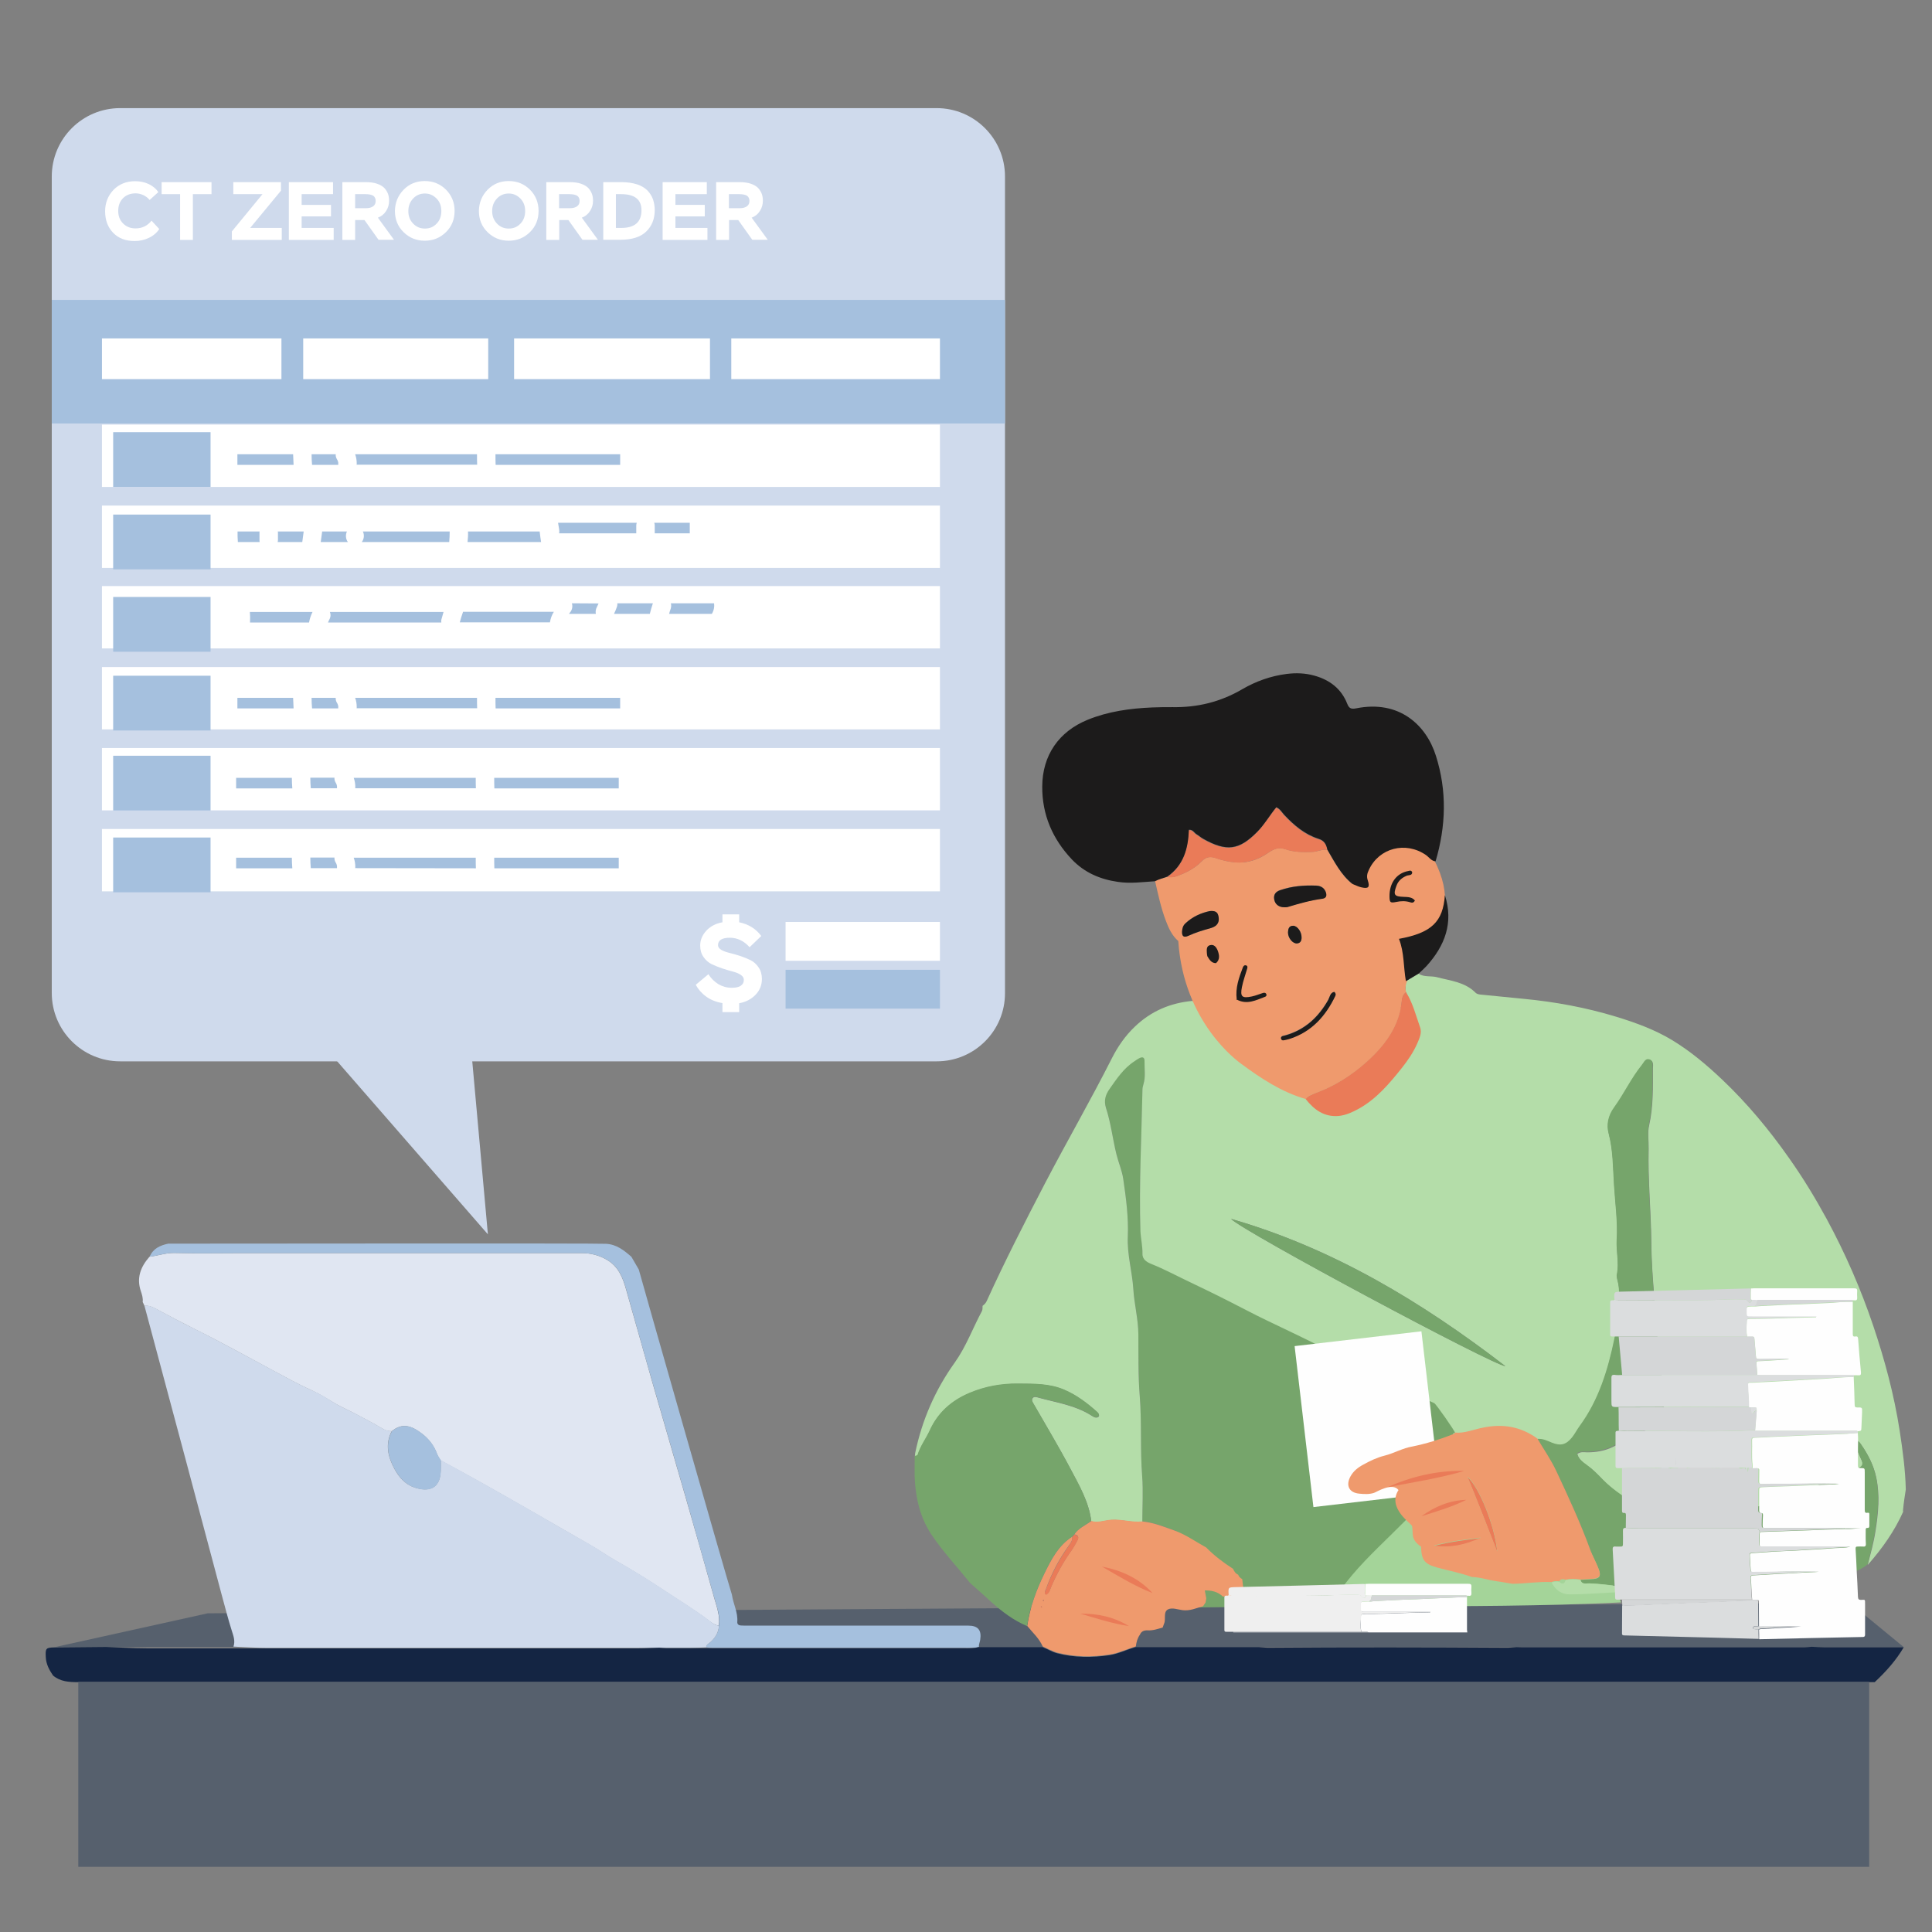
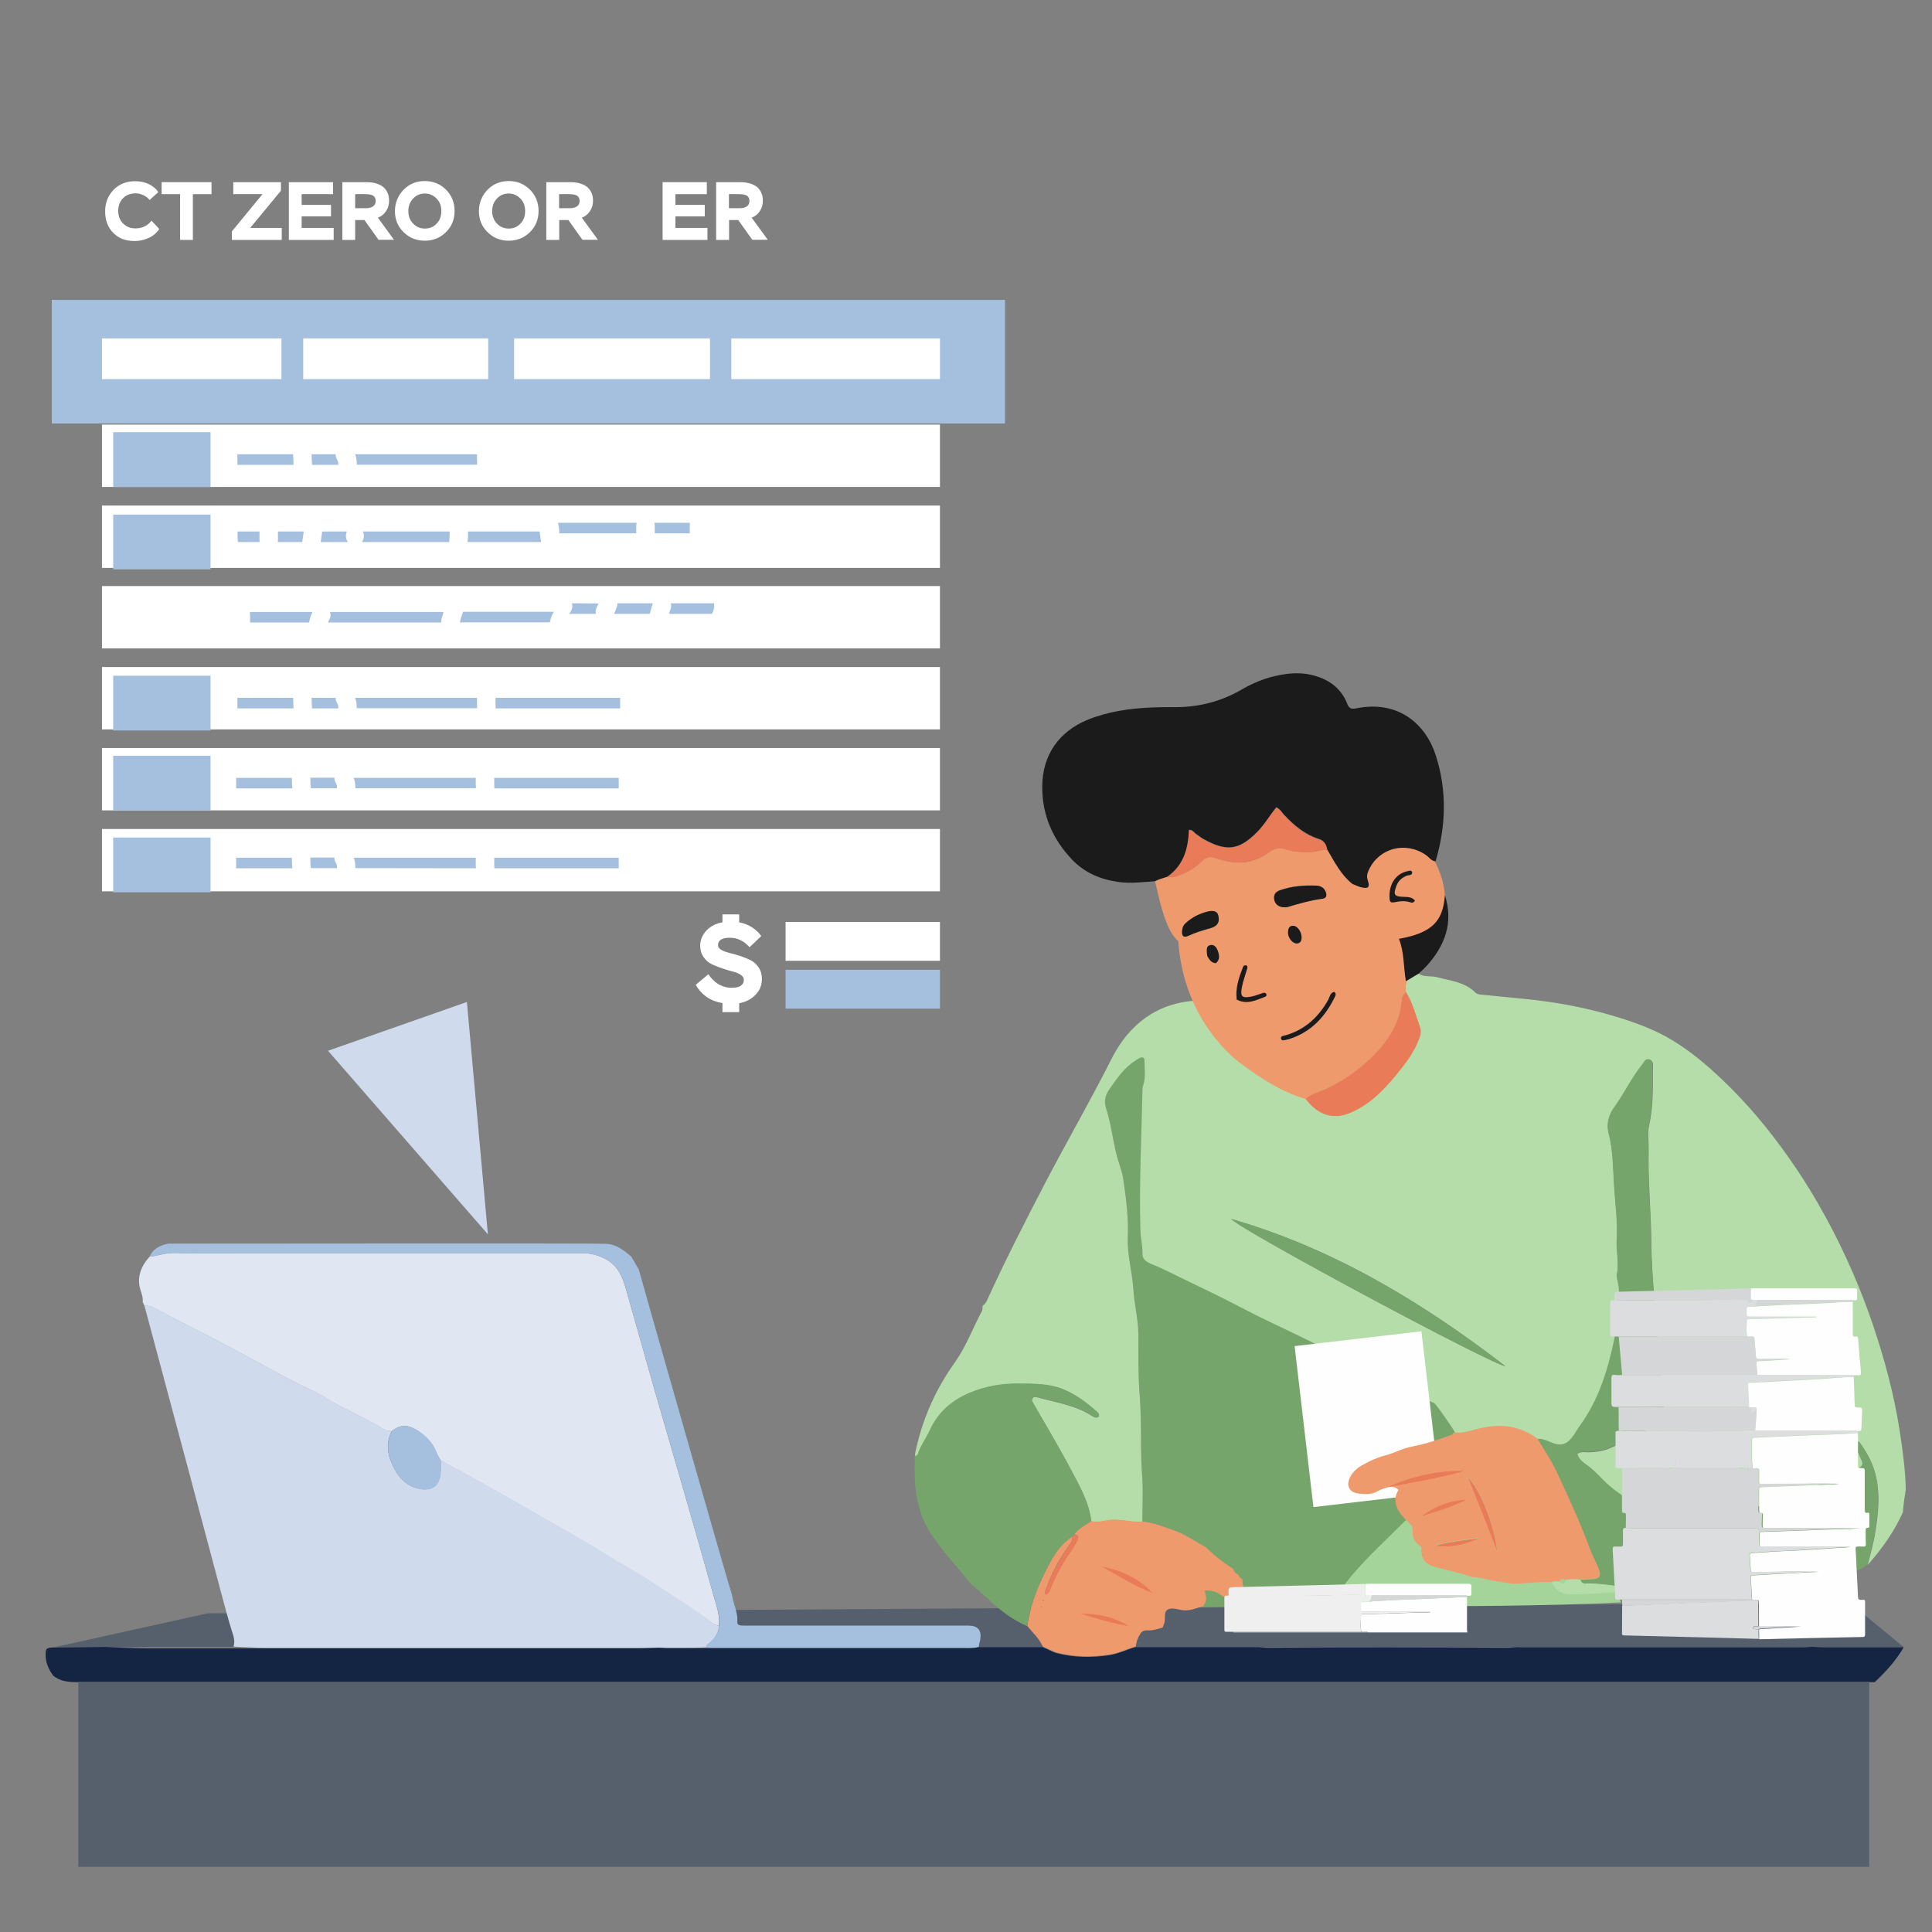
<svg xmlns="http://www.w3.org/2000/svg" version="1.1" id="Livello_1" x="0px" y="0px" viewBox="0 0 1224 1224" style="enable-background:new 0 0 1224 1224;" xml:space="preserve">
  <rect x="0" y="0" width="1224" height="1224" fill="#808080" stroke="none" />
  <style type="text/css">
	.st0{fill:#CFDAEC;}
	.st1{fill:#A5C0DE;}
	.st2{fill:#56606D;}
	.st3{fill:#76A56B;}
	.st4{fill:#A4D499;}
	.st5{fill:#E0E6F2;}
	.st6{fill:#B4DDA9;}
	.st7{fill:#EF9A6D;}
	.st8{fill:#1C1B1B;}
	.st9{fill:#EA7B58;}
	.st10{fill:#FEFEFE;}
	.st11{fill:#DBDDDE;}
	.st12{fill:#D4D6D7;}
	.st13{fill:#EFEFEF;}
	.st14{fill:#142543;}
	.st15{fill:#FFFFFF;}
</style>
  <g id="Livello_1_00000026882389692396816470000014353372271995157430_">
-     <path class="st0" d="M593.5,672.4H76.1c-23.9,0-43.3-19.4-43.3-43.3V111.8c0-23.9,19.4-43.3,43.3-43.3h517.3   c23.9,0,43.3,19.4,43.3,43.3v517.3C636.8,653,617.4,672.4,593.5,672.4z" />
    <rect x="32.8" y="190" class="st1" width="603.9" height="78.3" />
    <polygon class="st2" points="1206.1,1043.5 34.8,1043.5 131.6,1022.1 1171.9,1015.4  " />
    <g>
      <path class="st3" d="M756.1,1018.4c39.4-0.5,75.3-0.7,114.7,0c12.5-17.5,49.9-64.8,32.7-77.6c4.7-13-31.3,4.6-32.9,5.1    c-3.1,1-6.2,0.8-9.3,0.5c-6.5-0.6-8.7-5.1-5.7-10.8c1.9-3.5,4.8-5.8,8.2-7.6c4.3-2.4,8.7-4.5,13.5-5.7c6-1.5,39.8-9.7,46-10.8    c1.8-5.4-5.9-7.9-2.8-12.5c2.6-3.9-10.8-10-11.9-10.4c-12.2-5.1-23.4-12.2-35.4-17.8c-10.9-5.1-21.8-10.5-32.6-16    c-12.2-6.2-24.6-12.2-36.9-18c-8.6-4.1-17-8.5-25.4-12.8c-9.2-4.7-18.5-9.1-27.8-13.6c-6.9-3.3-13.6-6.9-20.7-9.7    c-2.9-1.2-6-2.7-5.9-6.6c0.1-5-1.1-9.8-1.3-14.6c-1-29.8,0.6-59.6,1.3-89.4c0-1,0.2-1.9,0.4-2.9c1.6-5,0.7-10.1,0.8-15.2    c0.1-2.7-1.5-2.9-3.5-1.8c-1,0.5-1.8,1.2-2.8,1.8c-7,4.4-11.4,11.2-16,17.8c-2.5,3.5-3.7,7.2-2.1,11.9c3.1,9.5,4.2,19.6,6.6,29.3    c1.3,5.2,3.5,10.2,4.3,15.5c1.8,12.1,3.4,24.3,2.9,36.7c-0.4,11.2,2.8,22.1,3.5,33.2c0.6,9.6,3.1,18.9,3.2,28.6    c0.1,13.2-0.1,26.4,0.9,39.6c1.3,16.7,0.2,33.5,1.5,50.3c0.7,9.6,0.1,19.3,0.1,28.9c7.2,0.7,13.8,3.4,20.5,5.8    c7.2,2.6-10.9,32.7-4.3,36.4c3.1,3.9,6.7,7.1,10.6,9.7C750.9,1015.7,755.7,1018.4,756.1,1018.4z" />
      <path class="st4" d="M1027,1015.2c-8.1-22.3-29.9-39.8-35.7-63.3c-2-8.1-14.6-11.4-24.4-13.4c-15.4-3.3-31.2-5.2-46.8-7.7    c-4.4,4.7-9.2,9.1-13.1,14.1c-19.8,25.1-48.9,45-64.2,72.6c12.1,0,24.1,0.1,36.2,0.1C928.3,1017.7,977.7,1017.5,1027,1015.2z" />
      <path class="st5" d="M90.4,824.9c0.3-2.4-0.4-4.6-1.1-6.7c-3-8.6-0.2-15.6,5.4-22c5.3-0.6,10.3-2.5,15.8-2.4    c13.6,0.4,27.2,0.1,40.9,0.1c72.4,0,144.7,0,217.1,0c5.7,0,10.9,1.3,15.9,4.2c7.3,4.2,10.1,11.2,12.2,18.7    c5.7,20,11.3,40.1,17,60.1c6.9,24.1,14,48.1,20.9,72.2c6.1,21.1,12.1,42.3,18,63.4c1.6,5.7,3.8,11.3,2.9,17.4    c-2.2-0.2-3.9-1.4-5.6-2.6c-9.2-7.1-19.2-13.1-28.8-19.5c-10-6.6-20.2-13-30.7-18.9c-5.8-3.3-11.3-7.2-17.1-10.5    c-13.4-7.7-26.8-15.4-40.2-23.1c-10.3-5.9-20.5-11.7-30.9-17.5c-7.6-4.3-15.4-8.4-23-12.6c-0.7-1.3-1.7-2.6-2.2-4    c-1.9-5.2-5.1-9.4-9.3-12.7c-7.2-5.6-12.9-7.1-19.4-1.8c-2.1,0-4-0.4-5.9-1.6c-5.7-3.4-11.7-6.5-17.6-9.6    c-4.5-2.4-9.3-4.4-13.7-7.1c-4.2-2.6-8.5-5.2-13-7.3c-8.5-3.8-16.8-8.4-25-12.8c-16.6-8.9-33.1-18.1-50.1-26.5    c-8.2-4.1-16.3-8.4-24.3-12.7c-2.2-1.2-4.5-2.1-7.1-1.8C91.2,826.4,90.8,825.7,90.4,824.9z" />
      <path class="st1" d="M383.9,788c6.6,0.3,11.4,4.1,16.1,8.2c1.6,2.7,3.1,5.4,4.7,8.1c0.5,2.2,55.2,194.2,59,206    c0.8,5.8,3.9,11.2,3.4,17.3c-0.1,1.3,0.8,2.1,2.1,2.2c1.5,0.1,3.1,0.1,4.6,0.1c29.7,0,59.4,0,89.1,0c16.9,0,33.7,0,50.6,0    c6.1,0,8.5,2.9,7.5,9c-0.2,1.5-1,2.9-0.8,4.5c-2.4,0.6-4.9,0.6-7.4,0.6c-53.8,0-107.6,0-161.4,0c-1.3,0-2.7-0.2-4-0.3    c-0.1-1.9,1.7-2.4,2.8-3.4c3-2.9,5.1-6.1,5.3-10.4c0.9-6.1-1.3-11.7-2.9-17.4c-6-21.2-12-42.3-18-63.4    c-6.9-24.1-14-48.1-20.9-72.2c-5.8-20-11.3-40.1-17-60.1c-2.1-7.5-4.9-14.5-12.2-18.7c-5-2.9-10.2-4.2-15.9-4.2    c-72.4,0-144.7,0-217.1,0c-13.6,0-27.3,0.3-40.9-0.1c-5.5-0.2-10.5,1.8-15.8,2.4c2.2-5.3,6.7-7.2,11.8-8.3    C138.8,787.9,380.2,787.6,383.9,788z" />
      <path class="st6" d="M1207.4,943.6L1207.4,943.6c-0.3-12.6-2-24.9-3.9-37.3c-3.5-22.6-9.4-44.6-16.7-66.3    c-7.9-23.4-17.7-45.9-29.5-67.7c-7.3-13.4-15.2-26.4-24-38.8c-12.5-17.8-26.4-34.5-42.2-49.5c-9.8-9.3-20-17.9-31.5-24.9    c-11.2-6.8-23.4-11.2-35.8-15c-19.1-5.8-38.6-9.4-58.5-11.3c-9.1-0.9-18.2-1.8-27.3-2.7c-1.1-0.1-2.4-0.4-3.1-1.1    c-6.8-6.9-15.9-7.6-24.5-9.9c-3.9-1-8.1,0.1-11.7-2.2c-2.7,1.6-5.4,3.3-8.1,4.9c-0.1,1.9-0.1,3.8-0.2,5.7c0.1,0.4,0.2,0.9,0.4,1.3    c4.3,6.9-24.4,33.6-35.8,39.9c-3.9,2.1-10,4.1-14.6,4.6c-9.3,0.9-3.5,22.3-8.9,15.6c-15.3-4.4-26.2-5.6-38.8-14.9    c-2.3-1.7-11-3.2-12.4-5.9c-8.4-7.4-14.5-16.6-20-26.2c-1.5-2.6-2.1-5.9-4.8-7.8c-14.1,1.3-26.3,6.5-36.6,16.4    c-6.1,5.8-10.8,12.7-14.5,20C691,697,676,723,662.1,749.6c-12.8,24.6-25.5,49.4-37,74.7c-0.6,1.3-1.5,2.2-2.6,3    c-0.1,1.1,0.1,2.4-0.4,3.3c-5.8,10.8-10,22.5-17.2,32.6c-12.4,17.3-20.8,36.5-25.1,57.4c-0.1,0.7-0.1,1.3-0.2,2    c0.6-0.2,1.7-0.3,1.8-0.7c1.7-5.6,5.3-10.3,7.7-15.5c5.1-11.4,14-19.1,25.2-23.8c9.7-4.1,20-6,30.6-5.9c10.1,0.1,20.1-0.2,29.7,4    c7.8,3.4,14.2,8.3,20.4,13.8c0.8,0.7,1.6,1.6,1.2,2.9c-1.5,1.4-3,0.5-4.3-0.3c-10.6-6.9-22.9-8.5-34.7-11.8    c-1.1-0.3-2.3-0.5-3,0.6c-0.7,1-0.2,2.1,0.4,3.1c7.9,13.8,16.1,27.4,23.5,41.4c5.6,10.6,11.8,21.1,13.3,33.4    c4.2,1.3,8.3-0.5,12.5-0.8c6.7-0.5,13.2,1.8,19.8,1.1c0-9.7,0.6-19.4-0.1-28.9c-1.3-16.8-0.2-33.6-1.5-50.3    c-1.1-13.2-0.8-26.4-0.9-39.6c-0.1-9.7-2.6-19-3.2-28.6c-0.7-11.1-4-22-3.5-33.2c0.5-12.4-1.1-24.5-2.9-36.7    c-0.8-5.3-3-10.3-4.3-15.5c-2.4-9.8-3.5-19.8-6.6-29.3c-1.5-4.8-0.3-8.4,2.1-11.9c4.6-6.5,9-13.3,16-17.8c0.9-0.6,1.8-1.3,2.8-1.8    c2-1.1,3.6-0.9,3.5,1.8c-0.1,4.9,0.8,9.9-0.7,14.7c-0.3,1.1-0.6,2.2-0.6,3.3c-0.6,29.8-2.2,59.6-1.3,89.4    c0.2,4.9,1.4,9.7,1.3,14.6c-0.1,3.8,3,5.4,5.9,6.6c7.1,2.8,13.8,6.4,20.7,9.7c9.3,4.5,18.6,8.9,27.8,13.6    c8.2,4.1,16.3,8.5,24.5,12.4c12.5,6,25.1,11.9,37.5,18.3c10.9,5.6,21.9,11,33,16.2c12,5.6,23.2,12.7,35.4,17.8    c1.1,0.4,13.5,18.2,13.3,19c6.1,0.6,11.8-2,17.6-3.1c12.7-2.4,24.2-0.4,34.7,7.2c3.3-0.3,6.1,1.1,9,2.3c5.6,2.3,9.1,1.5,12.9-3.2    c1.8-2.3,3.1-4.9,4.8-7.2c12.2-16.6,17.9-35.8,22.1-55.6c1.1-5.1,1.5-10.1,1.4-15.3c-0.1-2.7,0.2-5.3,0.8-8    c0.9-4.1,0.9-8.4-0.1-12.7c-0.4-1.5-0.9-3.2-0.6-4.6c1.5-7.3-0.6-14.6-0.1-21.9c0.7-11.6-1-23.3-1.7-34.8    c-0.7-10.8-0.5-21.8-3.4-32.6c-1.5-5.6-0.3-11.3,3.5-16.5c6.3-8.7,10.8-18.5,17.6-26.9c1.4-1.7,2.2-4.4,5-3.4    c2.3,0.8,1.9,3.3,1.8,5.3c0,12.1,0.3,24.1-2.4,36.1c-1.1,4.7-0.2,9.8-0.3,14.8c-0.5,19.7,1.5,39.4,1.7,59.1    c0.1,15.1,1.5,30.3,2.7,45.4c0.9,11.5,1.6,23.1,3.2,34.6c1.3,9.4,2.3,19.1,2,28.7c-0.1,3.3-1.3,5.6-4.2,7    c-9.4,4.7-18.7,9.5-28.1,14.1c-5.1,2.5-10.6,3.4-16.2,3.4c-2,0-4-0.6-6.3,1c0.8,3.4,3.6,5.5,6.1,7.3c3.9,2.7,7.2,6.1,10.4,9.5    c5.5,5.6,12,10,18.5,14.3c5.9,4,11.5,8.4,18.7,10c2,0.4,3.9,0.9,5.9,1c13.9,0.6,27.7-0.4,41.2-4.3c20.6-5.9,41-12.6,60.6-21.4    c5.5-2.5,11.1-4.7,16.7-7c2.6-1.1,3.3-2.6,2.1-5.2c-1.9-4-3.5-8.1-5.4-12.6c3-0.6,4.2,1.3,5.2,2.8c4.4,6.3,7.8,13,9.4,20.6    c2.4,11.4,1.3,22.6-0.5,33.9c-1.1,7.3-3.1,14.3-4.9,21.4c0,0,0,0,0.1,0c0,0,0,0,0-0.1c9.1-10.3,16.9-21.4,22.3-33.5    c-0.1-0.5-0.1-1.1,0-1.6C1206.1,951.7,1206.8,947.7,1207.4,943.6z M779.9,772.2c64.6,18.6,121,52.7,173.8,93.3    C946.4,865.2,787.8,780.4,779.9,772.2z" />
      <path class="st7" d="M840.9,538.4c4.6,7.8,8.7,16.1,16.1,21.9c-4.8,7.5,20.5-52.7,51.6-15.4c23.4,44.1-20.2,66.6-18.1,82.4    c0.1,0.4,0.2,0.9,0.4,1.3c-1.8,1.3-2.5,3.1-2.7,5.2c-1.5,16.4-10.9,28.7-22.4,39c-9.4,8.4-20.2,15.3-32.3,19.7    c-2.2,0.8-4.7,1.6-6.2,3.8c-15.3-4.4-28.3-13-40.9-22.3c-2.3-1.7-36.5-26.2-39.9-77.8c-4-3.5-6.1-8.1-7.9-12.9    c-3.1-8.2-4.9-16.7-6.8-25.1c2.4-1.3,5.1-1.9,7.7-2.6c2,0.2,3.9,0.2,5.9-0.5c6-2.1,11.6-5,16-9.5c3-3.1,5.8-3.2,9.5-1.8    c3.7,1.3,7.8,2.2,11.7,2.5c7.6,0.7,14.6-1.6,20.8-6c3.4-2.3,6.5-4,11.1-2.3c5.2,1.8,10.9,1.9,16.6,1.7    C834.4,539.7,837.5,537.9,840.9,538.4z M813.7,574.8c0.5-0.1,1.2,0,1.8-0.2c7.3-2.2,14.6-4.3,22.2-5.3c2.8-0.4,2.9-2.4,2-4.6    c-1.1-2.6-3.3-3.6-5.9-3.7c-7.7-0.3-15.2,0.3-22.6,2.8c-2.9,1-4.6,2.8-4,6C807.9,572.9,810.3,574.8,813.7,574.8z M766.5,577.2    c-5.3,1-10.9,3.4-15.6,7.9c-1.3,1.3-1.9,3-2,4.9c-0.2,3.1,1,4.2,3.9,2.9c4.5-2,9.2-3.5,13.9-4.8c1.3-0.3,2.6-0.9,3.6-1.7    c2.1-1.8,2.2-4.3,1.4-6.8C771.1,577.7,769.5,577,766.5,577.2z M845.3,628.4c-2.6,0.5-2.8,3.2-3.8,4.9c-6.2,11-14.8,19-27.2,22.5    c-0.6,0.2-1.3,0.3-1.9,0.5c-0.7,0.3-0.9,0.9-0.8,1.6c0.2,0.8,0.8,1.1,1.5,1c1.3-0.2,2.6-0.5,3.9-0.9c14-4.5,22.9-14.4,29-27.3    C846.4,630.1,846.3,629.2,845.3,628.4z M824.6,594c0.1-3.5-2.6-7.5-5.3-7.5s-3.2,2-3.3,4.1c-0.1,3.5,2.9,7.3,5.7,7.1    C823.9,597.6,824.6,596,824.6,594z" />
      <path class="st8" d="M890.7,621.6c-1.6-8.9-1-18.2-4.4-26.8c20.7-3.8,27.9-10.8,29.1-27.7c5.6,17.5,0,32.1-11.7,45    c-1.5,1.6-3.2,3.1-4.8,4.6C896.1,618.3,893.4,620,890.7,621.6z" />
      <path class="st0" d="M455.5,1029.9c-0.2,4.3-2.3,7.6-5.3,10.4c-1.1,1-2.8,1.5-2.8,3.4c-3.6,0.1-7.3,0.3-10.9,0.3    c-88.9,0-177.8,0-266.8,0c-7.3,0-14.5-0.5-21.8-0.8c1.2-3.5,0.1-6.5-1-9.9c-2.4-7.6-4.4-15.4-6.5-23.1    c-7.7-28.8-15.3-57.5-23-86.3c-8.6-32.2-17.3-64.5-25.9-96.7c2.6-0.3,4.9,0.6,7.1,1.8c8.1,4.3,16.1,8.7,24.3,12.7    c16.9,8.4,33.4,17.6,50.1,26.5c8.2,4.4,16.4,9,25,12.8c4.5,2,8.8,4.6,13,7.3c4.3,2.7,9.1,4.7,13.7,7.1c5.9,3.1,11.9,6.2,17.6,9.6    c2,1.2,3.8,1.6,5.9,1.6c-4.4,8.4-2.4,16.4,1.7,24c2.8,5.3,7,9.9,12.8,11.8c8.9,2.9,16.1,0.8,16.5-10.5c0.1-2.3,0-4.6,0-6.9    c7.7,4.2,15.4,8.3,23,12.6c10.3,5.8,20.6,11.6,30.9,17.5c13.4,7.7,26.7,15.5,40.2,23.1c5.8,3.3,11.2,7.2,17.1,10.5    c10.4,5.9,20.7,12.2,30.7,18.9c9.7,6.4,19.6,12.4,28.8,19.5C451.6,1028.5,453.3,1029.7,455.5,1029.9z" />
      <path class="st1" d="M279.3,925.1c0,2.3,0.1,4.6,0,6.9c-0.4,11.3-7.6,13.5-16.5,10.5c-5.8-1.9-9.9-6.5-12.8-11.8    c-4.1-7.6-6.1-15.7-1.7-24c6.5-5.3,12.2-3.8,19.4,1.8c4.2,3.3,7.5,7.5,9.3,12.7C277.6,922.6,278.5,923.8,279.3,925.1z" />
      <path class="st7" d="M691.4,963.6c4.2,1.3,8.3-0.5,12.5-0.8c6.7-0.5,13.2,1.8,19.8,1.1c7.2,0.7,13.8,3.4,20.5,5.8    c7.2,2.6,13.4,7.1,20,10.7c5.1,5.2,10.9,9.6,17,13.5c0.7,1.6,1.5,3,3.2,3.7c0.5,1.3,1.4,2.2,2.6,2.8c0.3,2.3,0.5,4.5,0.8,6.8    c-0.3,0.8-0.6,1.6-0.9,2.5c-1.4,0.3-2.3,1.2-2.8,2.5c-3.2,0.5-6.1-1.4-9.3-0.7c-3.2-3-7-4-11.5-3.9c0.3,1.9,0.6,3.4,0.9,5    c-0.1,0.9-0.3,1.7-0.4,2.6c-0.5,0.8-1.1,1.6-1.6,2.4c-4.3,1.2-8.4,3.1-13,2.5c-3.1-0.4-6.6-1.8-9.2-0.5c-3.2,1.6-1.2,6.1-2.5,9    c-0.3,0.8-0.6,1.7-0.9,2.5c-3.1,0.9-6.2,2-9.6,1.8c-2-0.1-3.9,0.5-4.8,2.7c-1.6,2.3-2.3,4.8-2.6,7.5c-5.6,1.5-10.7,4.2-16.6,5.1    c-11.2,1.7-22.2,1.6-33.2-1.2c-3.3-0.9-6.1-2.7-9.2-3.9c-2.2-5.1-6.4-8.8-9.8-13c1.7-11.8,5.8-22.9,11-33.5    c4.3-8.7,8.8-17.5,17.5-23.1c0.3,2.5-1.1,4.2-2.4,6c-6,8.4-10.8,17.4-14.2,27.1c-0.4,1.2-1.5,2.3,0,3.6c2.1-0.9,2.5-3.1,3.2-4.8    c3.5-8.2,7.8-16,13-23.3c1.4-2,2.6-4.2,3.7-6.3c1.1-2.1,0.4-3.4-2-3.7C683.2,968.1,687.7,966.4,691.4,963.6z M661.4,1014    c-0.1-0.2-0.2-0.4-0.3-0.6c-0.1,0.2-0.3,0.3-0.4,0.5c0,0.2,0.2,0.4,0.3,0.5C661.1,1014.4,661.3,1014.2,661.4,1014z M659.6,1018.4    c0.5,0.1,0.7-0.2,0.3-0.7c0,0-0.3,0.1-0.5,0.1C659.4,1018,659.5,1018.2,659.6,1018.4z" />
      <path class="st3" d="M1188,969.6c1.8-11.4,2.9-22.6,0.5-33.9c-1.6-7.6-5.1-14.3-9.4-20.6c-1-1.4-2.3-3.3-5.2-2.8    c1.9,4.5,3.6,8.6,5.4,12.6c1.2,2.6,0.5,4.2-2.1,5.2c-5.6,2.3-11.2,4.5-16.7,7c-19.6,8.9-40,15.5-60.6,21.4    c-13.5,3.9-27.2,4.9-41.2,4.3c-2-0.1-3.9-0.6-5.9-1c-7.2-1.6-12.8-6-18.7-10c-6.5-4.4-13-8.7-18.5-14.3c-3.3-3.4-6.5-6.7-10.4-9.5    c-2.5-1.8-5.4-3.9-6.1-7.3c2.3-1.5,4.3-1,6.3-1c5.7-0.1,11.1-1,16.2-3.4c9.4-4.6,18.8-9.4,28.1-14.1c2.9-1.4,4.1-3.7,4.2-7    c0.4-9.7-0.6-19.3-2-28.7c-1.6-11.5-2.3-23.1-3.2-34.6c-1.2-15.1-2.5-30.3-2.7-45.4c-0.2-19.7-2.2-39.4-1.7-59.1    c0.1-4.9-0.7-10.1,0.3-14.8c2.7-12,2.3-24,2.4-36.1c0-2,0.4-4.5-1.8-5.3c-2.8-1-3.6,1.7-5,3.4c-6.8,8.4-11.3,18.2-17.6,26.9    c-3.8,5.2-5,10.9-3.5,16.5c2.8,10.7,2.7,21.7,3.4,32.6c0.7,11.6,2.4,23.2,1.7,34.8c-0.4,7.3,1.6,14.6,0.1,21.9    c-0.3,1.4,0.3,3.1,0.6,4.6c1,4.2,1.1,8.5,0.1,12.7c-0.6,2.7-0.9,5.3-0.8,8c0.2,5.2-0.3,10.2-1.4,15.3c-4.1,19.8-9.9,39-22.1,55.6    c-1.7,2.3-3,5-4.8,7.2c-3.8,4.7-7.3,5.5-12.9,3.2c-2.9-1.2-5.7-2.6-9-2.3c4.1,6.9,8.7,13.5,12.1,20.8    c7.7,16.4,15.3,32.9,21.5,49.9c1.4,3.8,3.4,7.3,4.9,11.1c2.2,5.3,1.1,6.9-4.5,7.1c-2.2,0.1-4.5,0.3-6.7,0.4    c0.9,3.2,3.6,2.1,5.6,2.2c12.7,0.4,25.2,3.5,38,2.9c0.9,0,1.6,0.6,2.2,1.4c30.4-0.2,60.9,0.8,91.1-4.1c4.6-0.8,9.2-2,14-1.4    c6.6-1.6,13.4-2.7,19.9-5c4-1.4,7.8-3.1,11.1-5.8C1184.9,983.9,1186.9,976.9,1188,969.6z" />
      <path class="st3" d="M614.7,1003c-8.2-10.2-17.2-19.8-24.6-30.8c-6.9-10.4-9.7-21.9-10.5-34c-0.3-4.9-0.1-9.8-0.1-14.7    c-0.1-0.4-0.1-0.7,0-1.1c0.6-0.2,1.7-0.3,1.8-0.7c1.7-5.6,5.3-10.3,7.7-15.5c5.1-11.4,14-19.1,25.2-23.8c9.7-4.1,20-6,30.6-5.9    c10.1,0.1,20.1-0.2,29.7,4c7.8,3.4,14.2,8.3,20.4,13.8c0.8,0.7,1.6,1.6,1.2,2.9c-1.5,1.4-3,0.5-4.3-0.3    c-10.6-6.9-22.9-8.5-34.7-11.8c-1.1-0.3-2.3-0.5-3,0.6c-0.7,1-0.2,2.1,0.4,3.1c7.9,13.8,16.1,27.4,23.5,41.4    c5.6,10.6,11.8,21.1,13.3,33.4c-3.7,2.7-8.2,4.5-10.8,8.6c-0.4,0.5-0.9,0.9-1.3,1.4c-8.7,5.5-13.2,14.3-17.5,23.1    c-5.2,10.6-9.3,21.7-11,33.5c-8.5-3.6-15.8-9.1-22.6-15.2C623.7,1010.9,619.2,1007,614.7,1003z" />
      <path class="st3" d="M779.9,772.2c64.6,18.6,121,52.7,173.8,93.3C946.4,865.2,787.8,780.4,779.9,772.2z" />
      <path class="st9" d="M827.2,696.3c1.5-2.1,4-2.9,6.2-3.8c12.1-4.4,22.9-11.3,32.3-19.7c11.5-10.3,20.9-22.6,22.4-39    c0.2-2,1-3.9,2.7-5.2c4.3,6.9,6.2,14.7,8.9,22.3c1.2,3.3-0.3,6.6-1.6,9.7c-2.5,5.8-6,11-9.9,15.9c-7.9,9.9-16.1,19.7-27.5,26    c-3.9,2.1-7.9,4-12.5,4.5C838.9,707.8,832.6,703.1,827.2,696.3z" />
      <path class="st9" d="M840.9,538.4c-3.4-0.5-6.5,1.3-9.9,1.4c-5.6,0.2-11.3,0.1-16.6-1.7c-4.6-1.6-7.7,0-11.1,2.3    c-6.3,4.3-13.2,6.6-20.8,6c-4-0.4-8-1.2-11.7-2.5c-3.8-1.3-6.5-1.3-9.5,1.8c-4.4,4.5-10,7.4-16,9.5c-2,0.7-3.9,0.8-5.9,0.5    c10.4-7.2,13.3-17.9,13.7-29.7c2.5-0.3,3.2,1.8,4.7,2.7s2.9,2.1,4.4,3c14.8,8.2,22.7,7.2,34.1-4.3c4.7-4.8,8-10.6,12.2-15.7    c2.5,1.1,3.5,3.2,5,4.8c6.2,6.6,13,12.4,21.8,15.2C839,532.7,840.3,535.2,840.9,538.4z" />
      <path class="st8" d="M813.7,574.8c-3.5,0-5.9-1.9-6.4-4.9c-0.6-3.3,1.1-5.1,4-6c7.3-2.5,14.9-3.1,22.6-2.8    c2.6,0.1,4.8,1.2,5.9,3.7c0.9,2.2,0.8,4.2-2,4.6c-7.6,1-14.9,3.1-22.2,5.3C814.9,574.8,814.2,574.8,813.7,574.8z" />
      <path class="st8" d="M766.5,577.2c3-0.3,4.6,0.5,5.2,2.4c0.8,2.5,0.7,5-1.4,6.8c-1,0.8-2.3,1.3-3.6,1.7c-4.8,1.3-9.4,2.7-13.9,4.8    c-2.9,1.3-4.1,0.2-3.9-2.9c0.1-1.8,0.6-3.6,2-4.9C755.5,580.7,761.2,578.3,766.5,577.2z" />
      <path class="st8" d="M845.3,628.4c1,0.8,1,1.7,0.7,2.5c-6.1,12.8-15,22.8-29,27.3c-1.3,0.4-2.6,0.7-3.9,0.9    c-0.7,0.1-1.3-0.3-1.5-1s0.1-1.3,0.8-1.6c0.6-0.2,1.3-0.4,1.9-0.5c12.4-3.5,21-11.5,27.2-22.5    C842.5,631.6,842.7,628.9,845.3,628.4z" />
      <path class="st8" d="M783.5,633c-0.9-7.1,1.4-13.6,3.9-20.1c0.3-0.8,0.9-1.6,2-1.3s1,1.3,0.7,2.2c-1.1,3.8-2.5,7.6-3.3,11.6    c-1.2,6.1,0.1,7.2,6.3,5.9c2.4-0.5,4.7-1.5,7-2.2c0.9-0.3,1.8-0.2,2.2,0.8c0.3,0.8-0.2,1.4-0.8,1.6c-5.8,2.2-11.5,5.2-17.9,1.8    h-0.5L783.5,633z" />
      <path class="st8" d="M824.6,594c0,2-0.7,3.5-2.9,3.7c-2.7,0.2-5.8-3.5-5.7-7.1c0.1-2.1,0.6-4.1,3.3-4.1    C822,586.6,824.7,590.5,824.6,594z" />
      <path class="st8" d="M770.4,610.2c-3,0-4.2-2.3-5.5-4.4c-0.1-0.7-0.3-1.3-0.3-2c-0.1-2-0.4-4.4,2-5c2.6-0.7,4,1.3,4.9,3.5    C772.5,605.1,773,607.9,770.4,610.2z" />
      <path class="st8" d="M894.7,552.7c-0.1,2.1-2.2,1.6-3.5,2.1c-3,1.3-5.3,3.1-6.5,6.4c-2.1,5.7-1.5,6.8,4.7,7c2.6,0.1,5.2,0.1,7,2.3    c-0.9,1.8-2.1,1.4-3.1,1.1c-2.9-0.9-5.7-0.8-8.6-0.2c-4,0.8-4.3,0.4-4.4-3.4c-0.1-8.6,4.4-14.8,12-16.2    C893.3,551.5,894.2,551.3,894.7,552.7z" />
      <path class="st9" d="M679.3,973.7c0.4-0.5,0.9-0.9,1.3-1.4c2.4,0.3,3.1,1.6,2,3.7c-1.2,2.2-2.3,4.3-3.7,6.3    c-5.2,7.3-9.5,15-13,23.3c-0.7,1.7-1.2,3.9-3.2,4.8c-1.5-1.3-0.4-2.4,0-3.6c3.5-9.7,8.3-18.7,14.2-27.1    C678.2,977.9,679.6,976.1,679.3,973.7z" />
      <path class="st9" d="M661.4,1014c-0.1,0.2-0.3,0.3-0.4,0.5c-0.1-0.2-0.3-0.4-0.3-0.5c0-0.2,0.2-0.3,0.4-0.5    C661.2,1013.7,661.3,1013.9,661.4,1014z" />
      <path class="st9" d="M659.6,1018.4c-0.1-0.2-0.1-0.4-0.2-0.6c0.2,0,0.4-0.2,0.5-0.1C660.2,1018.2,660.1,1018.4,659.6,1018.4z" />
      <path class="st6" d="M994.4,1010.1c-5.4-0.1-9-2.9-11.4-7.5c1.6-0.7,3.2-0.7,4.9-0.5c1.8,1.6,3.2,1.5,3.9-1    c3.1-0.7,6.3-0.6,9.5-0.1c0.9,3.2,3.6,2.1,5.6,2.2c12.7,0.4,25.2,3.5,38,2.9c0.9,0,1.6,0.6,2.2,1.4c-1.9,1.8-4.3,1.2-6.4,1.1    C1025.2,1008.1,1009.9,1010,994.4,1010.1z" />
      <path class="st9" d="M929.7,935.8c7.4,6.3,17.4,31,18.9,47.6c-2-5.1-4-10.2-6-15.3c-2-5.2-4-10.4-6.1-15.5    C934.5,947.4,932.3,942.1,929.7,935.8z" />
      <path class="st9" d="M938.2,974.4c-9.5,4.5-19.4,6.7-29.9,5.1C918,976.8,928.1,975.7,938.2,974.4z" />
      <path class="st4" d="M991.8,1001.1c-0.8,2.5-2.1,2.6-3.9,1C988.8,1000.4,990.3,1000.7,991.8,1001.1z" />
      <path class="st6" d="M920.4,908.8c0.3-0.7,0.7-1.1,1.4-1.2C921.6,908.3,921.1,908.6,920.4,908.8z" />
      <path class="st8" d="M731.7,558.3c-7.8,0.5-15.6,1.6-23.5,0.4c-11.2-1.6-21.2-5.9-29.1-14.2c-12.2-12.9-18.9-28.2-18.8-46.2    c0.1-19.7,10.4-34.8,28.8-42.3c13-5.3,26.8-7.2,40.8-7.8c4.3-0.2,8.5-0.2,12.8-0.2c15.9,0.3,30.6-3.3,44.4-11.4    c8.6-5,17.9-8.3,27.8-9.6c6.1-0.8,12.1-0.6,18,1.1c9.6,2.7,16.9,8.3,20.6,17.7c1.1,2.8,2.3,3.6,5.5,3c27.5-5.6,44.6,10.6,50.7,30    c7.1,22.3,6.4,44.6-0.2,66.9c-2.7-0.2-4.1-2.6-6.1-4c-12.9-8.9-29.8-4.5-36.2,9.5c-1,2.1-1.5,4-0.7,6.4c1.5,4.5,0.5,5.6-3.9,4.6    c-1.9-0.4-3.8-1.4-5.6-2.1c-7.4-5.8-11.5-14.1-16.1-21.9c-0.6-3.2-1.9-5.7-5.5-6.8c-8.8-2.8-15.6-8.6-21.8-15.2    c-1.5-1.6-2.5-3.7-5-4.8c-4.2,5.1-7.5,11-12.2,15.7c-11.4,11.5-19.3,12.6-34.1,4.3c-1.6-0.9-2.9-2.1-4.4-3    c-1.4-0.9-2.1-2.9-4.7-2.7c-0.4,11.8-3.3,22.5-13.7,29.7C736.8,556.4,734.1,557,731.7,558.3z" />
    </g>
    <g>
      <path class="st10" d="M1177,907.8c0.3,3.3,0.1,6.6,0.1,9.9c0,3.6,0,7.2,0,10.8c0,1.1,0.2,1.6,1.5,1.6c2.8,0,2.8,0,2.8,2.8    c0,7.9,0,15.9,0,23.8c0,1.3,0.3,2,1.7,1.7c1-0.2,1.3,0.3,1.2,1.2c0,2.4,0,4.7,0,7.1c0,0.9-0.3,1.4-1.2,1.3    c-0.9-0.1-1.1,0.4-1.1,1.2c0,2.9-0.1,5.8,0.1,8.7c0.1,1.7-0.5,2.1-2,1.9c-1-0.1-2,0-2.9,0c-1.3-0.1-1.7,0.3-1.6,1.6    c0.3,4.6,0.5,9.3,0.7,13.9c0.3,5.5,0.6,10.9,0.8,16.4c0.1,1.3,0.4,1.9,1.9,1.9c2.7-0.1,2.6-0.5,2.6,2.5c0,6.5,0,13,0,19.5    c0,1.1-0.4,1.5-1.5,1.5c-21.5,0.4-43,0.9-64.4,1.4c-0.4,0-0.8,0-1.2,0c0-2,0-4.1-0.1-6.1c0.3-0.1,0.7-0.3,1-0.3    c3.5-0.2,7-0.4,10.5-0.6c5-0.3,10-0.6,15-1c-8.8-0.2-17.6,0.2-26.5,0.1c0-5.3-0.1-10.5-0.1-15.8c0.2-0.9-0.3-1.2-1.1-1.2    c-1,0-2,0-3.1,0c-0.6-4.6-0.4-9.2-0.9-13.9c-0.1-1,0.3-1.6,1.4-1.6c5.1-0.3,10.2-0.6,15.3-0.9c6.2-0.3,12.4-0.6,18.7-1    c2.5-0.2,5.1-0.1,7.6-0.4c-5-0.1-10-0.1-15-0.1c-3.1,0-6.2,0-9.3,0.1c-5.8,0.2-11.6,0.1-17.5,0.2c-0.6,0-1.1-0.2-1.2-0.9    c-0.3-3.3-0.5-6.6-0.6-9.9c0-0.7,0.3-1.2,1.1-1.2c4.3-0.3,8.6-0.6,12.9-0.9c4.9-0.3,9.8-0.5,14.6-0.7c8.4-0.5,16.8-0.9,25.3-1.6    c3.2-0.2,6.5,0,9.7-0.9c-0.6,0-1.1,0-1.7,0c-16.7,0-33.4,0-50.1,0c-1.4,0-2.9,0-4.3,0c-0.7,0-1.3-0.2-1.3-1    c0.1-2.8-0.3-5.6,0.2-8.3c17.9-0.6,35.9-1.3,53.8-1.9c3.5,0.3,7-0.5,10.4-0.5c-3.5,0-7,0-10.4,0c-0.9,0-1.8,0-2.6,0    c-15.8,0-31.6,0-47.4,0c-1.9,0-2.1-0.2-2.1-2.1c0-2.1,0.1-4.1,0.2-6.2c0-0.7-0.1-1.3-0.9-1.3c-1.4,0.1-1.5-0.8-1.5-1.9    c0-3.9,0-7.7,0-11.6c0-2.7,0-2.8,2.7-2.9c5.2-0.3,10.5-0.5,15.7-0.6c8.8-0.3,17.6-0.8,26.4-1.1c2,0,4.1-0.1,6.1-0.4    c-8-0.1-16-0.3-23.9,0c-8.4,0.3-16.9,0-25.3,0.2c-1.3,0-1.7-0.6-1.7-1.8c0.1-2.2,0-4.4,0.1-6.6c0.1-1.2-0.2-1.8-1.6-1.6    c-0.9,0.1-1.9,0.2-2.7-0.2c0-0.8,0.1-1.7,0-2.5c-0.6-5-0.1-10.1-0.3-15.1c0-1.1,0.3-1.6,1.5-1.6c4.1-0.1,8.1-0.4,12.2-0.6    c7-0.3,14-0.6,21-0.9c8.5-0.3,17-0.6,25.4-1C1172,908.1,1174.5,908.1,1177,907.8z" />
      <path class="st11" d="M1114.8,970.4c-0.6,2.8-0.2,5.5-0.2,8.3c0,0.8,0.6,1,1.3,1c1.4,0,2.9,0,4.3,0c16.7,0,33.4,0,50.1,0    c0.6,0,1.1,0,1.7,0c-3.2,0.9-6.5,0.6-9.7,0.9c-8.4,0.6-16.8,1.1-25.3,1.6c-4.9,0.3-9.8,0.5-14.6,0.7c-4.3,0.2-8.6,0.6-12.9,0.9    c-0.8,0-1.1,0.5-1.1,1.2c0.1,3.3,0.3,6.6,0.6,9.9c0.1,0.7,0.5,0.9,1.2,0.9c5.8,0,11.6,0,17.5-0.2c3.1-0.1,6.2-0.1,9.3-0.1    c5,0,10,0,15,0.1c-2.5,0.3-5,0.2-7.6,0.4c-6.2,0.5-12.4,0.7-18.7,1c-5.1,0.3-10.2,0.6-15.3,0.9c-1.1,0.1-1.5,0.7-1.4,1.6    c0.5,4.6,0.3,9.3,0.9,13.9c-8.3,0-16.6,0-24.9,0c-19.2,0-38.3,0-57.5,0c-5,0-4.1,0.7-4.3-4c-0.5-9.2-1-18.5-1.5-27.7    c-0.1-1.5,0.4-2.1,1.9-1.9c1.1,0.1,2.2,0,3.2,0c1.1,0.1,1.4-0.4,1.4-1.5c0-2.8,0.1-5.6,0-8.3c-0.1-1.5,0.4-2.1,1.8-2    c2.7,0.1,5.4,0.3,8.2,0.3c24.3,0,48.6,0,73,0C1113.8,968.2,1114,968.4,1114.8,970.4z" />
      <path class="st12" d="M1114.8,970.4c-0.7-2-0.9-2.1-3.6-2.1c-24.3,0-48.6,0-73,0c-2.7,0-5.4-0.2-8.2-0.3c0-2.7,0.1-5.4,0.1-8    c0-0.9-0.1-1.6-1.2-1.5c-1.2,0.1-1.3-0.6-1.3-1.6c0-8,0-16,0-23.9c0-0.9,0-1.9,0-2.8c0.6-0.3,1.3-0.2,2-0.2    c6.7,0,13.4-0.2,20.1,0.1c2.8,0.1,5.7-1.4,8.5,0.3l0.1-0.1c1.3-0.3,2.5-0.4,3.8-0.3c1.4,0.1,1.8-0.4,1.7-1.8c-0.1-1.6,0-3.3,0-4.9    c0.2,0,0.3,0,0.5,0c0.2,1.7,0.4,3.3,0.3,5c0,0.4-0.3,1.1,0.2,1.2c0.7,0.2,0.5-0.6,0.6-0.9c0.4-1.2,1.3-2,2.2-2.7    c1.2-0.9,2.7-0.1,2.8,1.4c-0.3-0.3-0.5-0.5-0.8-0.8c-0.4-0.2-0.8-0.4-1.3-0.2c0.4,0.3,0.8,0.1,1.2,0.2c0.2,1.3-1.5,1.4-1.5,2.5    c-0.2,0.1-0.5,0.2-0.4,0.5l0.1,0.1c0.3-0.1,0.3-0.4,0.3-0.6c0.3,0.7,0.7,1.3,1.7,1.2s1.2-0.7,1.5-1.4c1.1-2.7,3.9-3.9,6.6-2.9    c1.4,0.5,1.4,1.6,1.3,2.7c-0.2,1.6-0.7-0.2-1.1,0s-0.8,0.4-0.7,1.1c1-0.1,2,0.2,3.1-0.1c1.4-0.4,1.5-0.9,0.9-1.9    c-0.2-0.3-0.1-0.6,0.1-0.8c0.9-1.3,3.4-1.7,4.7-0.7c-0.2,0.3-0.4,0.2-0.7,0.2c-0.4,0-1-0.5-1.1,0.1c-0.1,0.3,0,1.2,0.9,1.1    c0.4,0,0.9,0.4,1,0.9c0.2,2,1.8,1.3,2.9,1.4c1,0.1,1.8-0.1,2.2-1.3c0.3-0.9,0-2.2,1.2-2.6c2.1-0.7,4.3-0.2,6.9-0.3    c-0.7,0.7-1.1,0.6-1.4,0.6s-0.7,0-1,0.4c1.7-0.3,3.1,0.1,3.7,1.7c0.7,1.8,1.5,2.3,3.5,1.8c1.1-0.3,1.6-0.2,1.6,1.1    c0.3-0.9-0.2-2.2,1.3-2c0.2,1.1,0,2.1,0.1,3.2c0.2-0.2,0.3-0.5,0.3-0.7c0.2-2.3,0.2-2.3,2.2-1.9c0.9,0.4,1.8,0.3,2.7,0.2    c1.4-0.2,1.7,0.4,1.6,1.6c-0.1,2.2,0,4.4-0.1,6.6c0,1.2,0.3,1.8,1.7,1.8c8.4-0.2,16.9,0,25.3-0.2c8-0.2,16-0.1,23.9,0    c-2,0.2-4.1,0.3-6.1,0.4c-8.8,0.2-17.6,0.7-26.4,1.1c-5.2,0.2-10.5,0.4-15.7,0.6c-2.7,0.1-2.7,0.2-2.7,2.9c0,3.9,0,7.7,0,11.6    c0,1.1,0.1,2,1.5,1.9c0.9,0,1,0.6,0.9,1.3c-0.1,2.1-0.2,4.1-0.2,6.2c0,1.9,0.2,2.1,2.1,2.1c15.8,0,31.6,0,47.4,0    c0.9,0,1.8,0,2.6,0c0,0.2,0,0.3,0,0.5C1150.6,969.1,1132.7,969.8,1114.8,970.4z M1085.7,929.9L1085.7,929.9    c-0.6-1.1-0.7-1.1-1.6-0.1C1084.6,930.2,1085.2,929.8,1085.7,929.9z M1095.1,926.6c-0.3-0.5-0.8-0.5-1.3-0.2    C1094.2,926.5,1094.6,926.6,1095.1,926.6z" />
      <path class="st10" d="M1173.8,824.8c0,6.7,0,13.5,0,20.2c0,1.3,0.2,2,1.7,1.7c1.2-0.2,1.6,0.3,1.7,1.6c0.5,7.1,1.1,14.1,1.8,21.2    c0.1,1.5-0.3,1.9-1.7,1.8c-0.9-0.1-1.8,0-2.8,0c-0.7,0-1.4,0-2.2,0c-18.8,0-37.6,0-56.4,0c-0.9,0-1.7-0.1-2.6-0.1    c-0.2-2.5-0.3-5-0.5-7.5c-0.1-1,0.3-1.3,1.2-1.3c2.1-0.1,4.1-0.2,6.2-0.3c4.4-0.3,8.8-0.6,13.2-0.9c-0.6-0.3-1.2-0.3-1.8-0.3    c-5.6,0.1-11.1,0.2-16.7,0.2c-2.3,0-2.3-0.2-2.5-2.5c-0.3-3.5-0.6-7.1-0.9-10.6c-0.1-0.8-0.4-1.1-1.2-1.1c-1.1,0-2.3,0-3.4,0    c-0.7-3.4-0.3-6.8-0.3-10.1c0-0.9,0.7-1.2,1.6-1.2c8.7,0,17.4-0.3,26.1-0.6c5.3-0.2,10.6-0.2,15.9-0.4c0.1,0,0.4,0.1,0.4-0.3    c-0.5,0-1,0-1.6,0c-12.7,0-25.3,0-38,0c-5.2,0-4.5,0.9-4.6-4.8c0-1.1,0.5-1.6,1.5-1.7c1.2-0.1,2.5-0.1,3.7-0.1    c1,0.1,2-0.2,3.1-0.2c8.9-0.4,17.8-1,26.7-1.2c5.8-0.2,11.6-0.6,17.4-0.8C1163.9,825.1,1168.8,824.6,1173.8,824.8z" />
      <path class="st10" d="M1174.4,872.4c0.2,5.8,0.5,11.6,0.6,17.5c0,1.3,0.3,1.8,1.7,1.8c3.1-0.1,3.1,0,3,3.1s-0.3,6.2-0.4,9.3    c-0.1,2.4,0,2.4-2.4,2.7c-0.7-0.5-1.5-0.3-2.2-0.3c-20.1,0-40.3,0-60.4,0c-0.8,0-1.7,0.1-2.4-0.3c0.3-4.1,0.6-8.2,1-12.3    c0.1-2.1,0.1-2.2-2-2.2c-0.6,0-1.1,0-1.7,0c-0.4,0-0.9,0-1.3-0.3c0.1-2,0-4-0.2-6c-0.2-2.7-0.3-5.3-0.4-8c0-0.9,0.3-1.5,1.3-1.4    c2.4,0.1,4.7-0.2,7.1-0.3c4.6-0.2,9.1-0.4,13.7-0.7c8.9-0.5,17.8-1,26.6-1.5C1162.2,873,1168.3,872.4,1174.4,872.4z" />
      <path class="st12" d="M1106.8,846.7c1.1,0,2.3,0,3.4,0c0.7,0,1.1,0.3,1.2,1.1c0.3,3.5,0.7,7.1,0.9,10.6c0.2,2.3,0.2,2.5,2.5,2.5    c5.6-0.1,11.1-0.2,16.7-0.2c0.6,0,1.2,0,1.8,0.3c-4.4,0.3-8.8,0.6-13.2,0.9c-2.1,0.1-4.1,0.3-6.2,0.3c-0.9,0-1.3,0.3-1.2,1.3    c0.3,2.5,0.4,5,0.5,7.5c-0.3,0-0.5,0.1-0.8,0.1c-28.2,0-56.5,0-84.7,0c-0.7-8.1-1.5-16.3-2.2-24.4c14.7,0,29.4,0,44.2,0    C1082.2,846.7,1094.5,846.7,1106.8,846.7z" />
      <path class="st11" d="M1086.7,929.4c0.6,0.8,1.7,0.4,2.6,0.5c0.8,0.1,1.5,0,1.9-0.7C1089.7,929.2,1088.2,929.3,1086.7,929.4z" />
      <path class="st11" d="M1070.1,930c-0.5,0-0.9,0-1.4,0c0.3,0.2,0.6,0.3,1.1,0.3c0.3,0,0.6-0.1,0.8-0.2    C1070.4,930,1070.3,930,1070.1,930z" />
      <path class="st11" d="M1176.9,906.7c-0.7-0.5-1.5-0.3-2.2-0.3c-20.1,0-40.3,0-60.4,0c-0.8,0-1.7,0.1-2.4-0.3    c-27.1,1.4-54.1,0.2-81.2,0.6c-1.7,0-3.5-0.5-5.2-0.3c-0.8,0.3-2.1-0.2-2,1.4c0,7,0,14,0,21c0,0.9,0.3,1.3,1.3,1.3c1,0,2,0,2.9,0    c0.6-0.3,81.7-0.3,82.2-0.2c0-0.8,0.1-1.7,0-2.5c-0.6-5-0.1-10.1-0.3-15.1c0-1.1,0.3-1.6,1.5-1.6c4.1-0.1,8.1-0.4,12.2-0.6    c7-0.3,14-0.6,21-0.9c8.5-0.3,17-0.6,25.4-1c2.5-0.1,4.9-0.1,7.4-0.4C1177,907.4,1177,907.1,1176.9,906.7z" />
      <path class="st11" d="M1106.8,846.7c-12.3,0-24.6,0-36.9,0c-14.7,0-29.4,0-44.2,0c-1.5,0-3,0-4.5,0c-0.8,0-1.1-0.3-1.1-1.1    c0-6.9,0-13.8,0-20.6c0-1,0.4-1.2,1.3-1.2c0.5,0,1.2,0.2,1.5-0.5c1.1,0.6,2.2,0.6,3.4,0.6c19.6-0.2,39.2,0.2,58.8-0.3    c6.4-0.2,12.9-0.6,19.3-0.4c1.1,0,2.1,0.1,2.8,1c0.4,0.5,0.8,1.2,1.6,1c0.9-0.2,0.8-1.1,1.1-1.7c1.2,0,2.5,0,3.7,0v0.1    c-0.5,1.3-0.2,3-1.8,3.8c-1.2,0-2.5,0.1-3.7,0.1c-1,0-1.6,0.5-1.5,1.7c0.1,5.6-0.7,4.7,4.6,4.8c12.7,0,25.3,0,38,0    c0.5,0,1,0,1.6,0c-0.1,0.4-0.3,0.3-0.4,0.3c-5.3,0.1-10.6,0.2-15.9,0.4c-8.7,0.3-17.4,0.7-26.1,0.6c-0.9,0-1.6,0.3-1.6,1.2    C1106.5,839.9,1106.1,843.3,1106.8,846.7z" />
      <path class="st11" d="M1027.9,871.1c28.2,0,56.5,0,84.7,0c0.3,0,0.5-0.1,0.8-0.1c0.9,0,1.7,0.1,2.6,0.1c18.8,0,37.6,0,56.4,0    c0.7,0,1.4,0,2.2,0c0,0.4-0.1,0.8-0.1,1.2c-6.1,0-12.2,0.6-18.3,0.9c-8.9,0.5-17.8,1-26.6,1.5c-4.6,0.2-9.1,0.4-13.7,0.7    c-2.4,0.1-4.7,0.4-7.1,0.3c-1,0-1.4,0.5-1.3,1.4c0.1,2.7,0.2,5.3,0.4,8c0.2,2,0.2,4,0.2,6c-27.4-0.2-54.7,0.4-82.1,0.3    c-0.2,0-0.3,0-0.5,0s-0.4,0-0.6,0c-4,0-4,0-4-4.1c0-4.8,0-9.7,0-14.5c0-1.4,0.5-1.8,1.8-1.8    C1024.3,871.3,1026.1,871.2,1027.9,871.1z" />
      <path class="st11" d="M1114.1,1032.2c0,2,0,4.1,0.1,6.1c-9.7-0.3-19.3-0.5-29-0.8c-6.7-0.2-13.4-0.3-20.1-0.5    c-12-0.3-24-0.6-36-0.9c-0.8,0-1.5-0.1-1.5-1.2c0-5.9,0.1-11.7,0.1-17.6c1.6-0.3,3.3-0.3,4.9-0.3c3.4,0,6.8-0.3,10.2-0.4    c8.8-0.3,17.6-0.8,26.3-1.2c4-0.2,8-0.1,12-0.4c2.8-0.2,5.6-0.1,8.3-0.3c7.3-0.4,14.7-0.7,22-0.9c0.9,0,1.7,0.1,2.5,0.6    c0,5.3,0.1,10.5,0.1,15.8c-0.8,0-1.6,0-2.4,0.1c-0.6,0.1-1.1,0.5-1,1.2c0.1,0.6,0.6,0.6,1.1,0.6    C1112.6,1032.3,1113.3,1032.2,1114.1,1032.2z" />
      <path class="st12" d="M1025.4,891.6c0.2,0,0.3,0,0.5,0c27.4,0.1,54.7-0.5,82.1-0.3c0.4,0.3,0.8,0.3,1.3,0.3    c0.3,0.9,0.3,1.8,0.4,2.7c0,0.5,0.2,0.9,0.7,1.1c0.6,0.2,0.8-0.3,1-0.7c0.3-0.7,0.8-1,1.6-1c-0.3,4.1-0.6,8.2-1,12.3    c-27.1,1.4-54.1,0.2-81.2,0.6c-1.7,0-3.5-0.5-5.2-0.3C1025.4,901.5,1025.6,896.5,1025.4,891.6z" />
      <path class="st12" d="M1109.8,823.5c-0.2,0.7-0.2,1.5-1.1,1.7c-0.8,0.2-1.2-0.5-1.6-1c-0.7-0.9-1.7-1-2.8-1    c-6.4-0.2-12.9,0.2-19.3,0.4c-19.6,0.5-39.2,0.1-58.8,0.3c-1.2,0-2.4-0.1-3.4-0.6c-0.3-4.9-0.3-4.9,4.5-5    c13.8-0.3,27.6-0.7,41.4-1c13.2-0.3,26.3-0.7,39.5-1c0.3,0,0.6,0,0.9,0.1c0,2,0,4-0.1,5.9C1109.2,822.8,1109.2,823.3,1109.8,823.5    z" />
      <path class="st10" d="M1109.8,823.5c-0.6-0.2-0.6-0.8-0.6-1.3c0-2,0-4,0.1-5.9c0.7,0,1.3-0.1,2-0.1c21.1,0,42.2,0,63.3,0    c1.5,0,2.1,0.3,2,1.9c-0.1,1.3-0.1,2.6,0,3.9c0.1,1.3-0.3,2-1.7,1.8c-0.4-0.1-0.7,0-1.1,0c-0.5-0.3-1-0.2-1.5-0.2    c-19.6,0-39.2,0-58.8,0C1112.3,823.5,1111.1,823.5,1109.8,823.5z" />
      <path class="st12" d="M1114,1014.6c-0.8-0.5-1.6-0.6-2.5-0.6c-7.4,0.2-14.7,0.5-22,0.9c-2.8,0.2-5.5,0.1-8.3,0.3    c-4,0.3-8,0.2-12,0.4c-8.8,0.4-17.6,0.9-26.3,1.2c-3.4,0.1-6.8,0.4-10.2,0.4c-1.6,0-3.3,0-4.9,0.3c-0.1-1.3-0.1-2.7-0.2-4    c19.2,0,38.3,0,57.5,0c8.3,0,16.6,0,24.9,0c1,0,2,0,3.1,0C1113.7,1013.4,1114.2,1013.7,1114,1014.6z" />
      <path class="st12" d="M1113.5,823.5c19.6,0,39.2,0,58.8,0c0.5,0,1,0,1.5,0.2c0,0.3,0,0.7,0,1c-5-0.1-10,0.4-15,0.5    c-5.8,0.2-11.6,0.6-17.4,0.8c-8.9,0.2-17.8,0.8-26.7,1.2c-1,0.1-2,0.4-3.1,0.2c1.6-0.8,1.3-2.5,1.8-3.8    C1113.5,823.6,1113.5,823.6,1113.5,823.5z" />
      <path class="st12" d="M1114.1,1032.2c-0.8,0-1.5,0-2.3,0c-0.4,0-1,0-1.1-0.6s0.4-1.1,1-1.2c0.8-0.1,1.6-0.1,2.4-0.1    c8.8,0.2,17.6-0.2,26.5-0.1c-5,0.3-10,0.7-15,1c-3.5,0.2-7,0.4-10.5,0.6C1114.8,1032,1114.4,1032.1,1114.1,1032.2z" />
      <path class="st11" d="M1168.6,968.5c0-0.2,0-0.3,0-0.5c3.5,0,7,0,10.4,0C1175.5,968,1172.1,968.8,1168.6,968.5z" />
      <path class="st11" d="M1085.7,929.9c-0.5-0.1-1.1,0.3-1.6-0.1C1085,928.8,1085,928.8,1085.7,929.9L1085.7,929.9z" />
      <path class="st11" d="M1095.1,926.6c-0.4-0.1-0.9-0.1-1.3-0.2C1094.3,926.2,1094.7,926.1,1095.1,926.6z" />
      <path class="st11" d="M1068.1,929c-0.1,0.2,0,0.5-0.3,0.6c0,0-0.1,0-0.1-0.1C1067.6,929.1,1067.8,929.1,1068.1,929L1068.1,929z" />
      <path class="st11" d="M1069.6,926.5C1069.2,926.4,1069.2,926.3,1069.6,926.5L1069.6,926.5z" />
      <path class="st11" d="M1085.7,929.9L1085.7,929.9L1085.7,929.9z" />
      <path class="st11" d="M1112.8,893.7c-0.7,0-1.3,0.2-1.6,1c-0.2,0.4-0.4,0.9-1,0.7c-0.5-0.1-0.7-0.6-0.7-1.1    c-0.1-0.9-0.1-1.8-0.4-2.7c0.6,0,1.1,0,1.7,0C1112.9,891.5,1113,891.6,1112.8,893.7z" />
      <path class="st12" d="M1061.8,923.5c0,1.7,0,3.4,0,5.1C1061.3,927.4,1061.3,927.4,1061.8,923.5z" />
      <polygon class="st12" points="1090.7,927.9 1090.8,927.8 1090.8,927.9   " />
      <polygon class="st12" points="1105.6,928.2 1105.7,928.1 1105.7,928.3   " />
    </g>
    <rect x="826.4" y="847.6" transform="matrix(0.993 -0.116 0.116 0.993 -98.745 107.011)" class="st10" width="80.9" height="102.7" />
    <path class="st7" d="M974,911.4c4.1,6.9,8.7,13.5,12.1,20.8c7.7,16.4,15.3,32.9,21.5,49.9c1.4,3.8,3.4,7.3,4.9,11.1   c2.2,5.3,1.1,6.9-4.5,7.1c-2.2,0.1-4.5,0.3-6.7,0.4c-3.2-0.5-6.3-0.6-9.5,0.1c-1.5-0.4-3-0.7-3.9,1c-1.7-0.2-3.3-0.3-4.9,0.5   c-8.3-0.4-16.5,1-24.8,1.1c-3.3-0.5-6.6-1.2-9.9-1.6c-5.3-0.7-10.4-2.6-15.8-2.7c-7.1-2.6-14.7-4-22-6c-8.1-2.2-10-4.9-10.2-13.2   c-6.9-4.8-4.8-8.3-5.7-13.1c-0.3-1.5-16-11.3-8.6-22.8c-3.9-5.1-14,1.3-15.5,1.8c-3.1,1-6.2,0.8-9.3,0.5c-6.5-0.6-8.7-5.1-5.7-10.8   c1.9-3.5,4.8-5.8,8.2-7.6c4.3-2.4,8.7-4.5,13.5-5.7c6-1.5,11.5-4.8,17.7-5.8c8.7-1.8,17.2-4.4,25.5-7.7c0.7-0.1,1.3-0.5,1.4-1.2   v0.1c6.1,0.6,11.8-2,17.6-3.1C952.1,901.8,963.5,903.8,974,911.4z M929.7,935.5c2.6,6.3,4.7,11.6,6.8,16.8s4.1,10.4,6.1,15.5   s4,10.2,6,15.3C947.1,966.5,937.1,941.9,929.7,935.5z M938.2,974.1c-10.1,1.3-20.2,2.4-29.9,5.1   C918.8,980.8,928.7,978.6,938.2,974.1z" />
    <path class="st9" d="M900.5,960.6c8.5-6.1,17.8-10.1,28.5-10.4C919.9,954.7,910.2,957.5,900.5,960.6z" />
    <path class="st9" d="M879.2,942.1c15-6.6,31-10.6,48.5-10.2C911.9,936.5,895.5,939.1,879.2,942.1z" />
    <g>
      <path class="st10" d="M929.4,1032.5c0-0.3,0-0.7,0-1c0-6.5,0-13.1,0-19.6c-5-0.1-10,0.4-15,0.5c-5.8,0.2-11.6,0.6-17.4,0.8    c-8.9,0.2-17.8,0.8-26.7,1.2c-1,0.1-2,0.4-3.1,0.2c-1.2,0-2.5,0.1-3.7,0.1c-1,0-1.6,0.5-1.5,1.7c0.1,5.6-0.7,4.7,4.6,4.8    c12.7,0,25.3,0,38,0c0.5,0,1,0,1.6,0c-0.1,0.4-0.3,0.3-0.4,0.3c-5.3,0.1-10.6,0.2-15.9,0.4c-8.7,0.3-17.4,0.7-26.1,0.6    c-0.9,0-1.6,0.3-1.6,1.2c0,3.4-0.5,6.8,0.3,10.1c1.1,0,2.3,0,3.4,0c0.4,0,0.7,0.1,0.9,0.4h62.8    C929.5,1033.7,929.5,1033.1,929.4,1032.5z" />
      <path class="st12" d="M866.7,1034.2c-0.2-0.3-0.5-0.4-0.9-0.4c-1.1,0-2.3,0-3.4,0c-12.3,0-24.6,0-36.9,0c-14.7,0-29.4,0-44.2,0    c0,0.1,0,0.3,0,0.4H866.7z" />
      <path class="st13" d="M862.4,1033.8c-12.3,0-24.6,0-36.9,0c-14.7,0-29.4,0-44.2,0c-1.5,0-3,0-4.5,0c-0.8,0-1.1-0.3-1.1-1.1    c0-6.9,0-13.8,0-20.6c0-1,0.4-1.2,1.3-1.2c0.5,0,1.2,0.2,1.5-0.5c1.1,0.6,2.2,0.6,3.4,0.6c19.6-0.2,39.2,0.2,58.8-0.3    c6.4-0.2,12.9-0.6,19.3-0.4c1.1,0,2.1,0.1,2.8,1c0.4,0.5,0.8,1.2,1.6,1c0.9-0.2,0.8-1.1,1.1-1.7c1.2,0,2.5,0,3.7,0v0.1    c-0.5,1.3-0.2,3-1.8,3.8c-1.2,0-2.5,0.1-3.7,0.1c-1,0-1.6,0.5-1.5,1.7c0.1,5.6-0.7,4.7,4.6,4.8c12.7,0,25.3,0,38,0    c0.5,0,1,0,1.6,0c-0.1,0.4-0.3,0.3-0.4,0.3c-5.3,0.1-10.6,0.2-15.9,0.4c-8.7,0.3-17.4,0.7-26.1,0.6c-0.9,0-1.6,0.3-1.6,1.2    C862.1,1027.1,861.7,1030.5,862.4,1033.8z" />
      <path class="st13" d="M865.4,1010.7c-0.2,0.7-0.2,1.5-1.1,1.7c-0.8,0.2-1.2-0.5-1.6-1c-0.7-0.9-1.7-1-2.8-1    c-6.4-0.2-12.9,0.2-19.3,0.4c-19.6,0.5-39.2,0.1-58.8,0.3c-1.2,0-2.4-0.1-3.4-0.6c-0.3-4.9-0.3-4.9,4.5-5    c13.8-0.3,27.6-0.7,41.4-1c13.2-0.3,26.3-0.7,39.5-1c0.3,0,0.6,0,0.9,0.1c0,2,0,4-0.1,5.9C864.8,1009.9,864.9,1010.4,865.4,1010.7    z" />
      <path class="st10" d="M865.4,1010.7c-0.6-0.2-0.6-0.8-0.6-1.3c0-2,0-4,0.1-5.9c0.7,0,1.3-0.1,2-0.1c21.1,0,42.2,0,63.3,0    c1.5,0,2.1,0.3,2,1.9c-0.1,1.3-0.1,2.6,0,3.9c0.1,1.3-0.3,2-1.7,1.8c-0.4-0.1-0.7,0-1.1,0c-0.5-0.3-1-0.2-1.5-0.2    c-19.6,0-39.2,0-58.8,0C867.9,1010.7,866.7,1010.7,865.4,1010.7z" />
      <path class="st12" d="M869.2,1010.7c19.6,0,39.2,0,58.8,0c0.5,0,1,0,1.5,0.2c0,0.3,0,0.7,0,1c-5-0.1-10,0.4-15,0.5    c-5.8,0.2-11.6,0.6-17.4,0.8c-8.9,0.2-17.8,0.8-26.7,1.2c-1,0.1-2,0.4-3.1,0.2c1.6-0.8,1.3-2.5,1.8-3.8    C869.1,1010.8,869.1,1010.7,869.2,1010.7z" />
    </g>
    <path class="st14" d="M1206.1,1043.6c-16.7,0-33.5,0-50.2,0c-2.7,0-5.4-0.2-8.1-0.3c-1.6,0.1-3.1,0.3-4.7,0.3   c-59.6,0-119.2,0-178.9,0c-1.1,0-2.2-0.1-3.4-0.1c-2,0.1-4,0.4-6,0.4c-50.4-0.3-100.9-0.4-151.3,0c-2,0-4-0.3-6-0.4   c-26,0-52,0-78,0c-5.6,1.5-10.7,4.2-16.6,5.1c-11.2,1.7-22.2,1.6-33.2-1.2c-3.3-0.9-6.1-2.7-9.2-3.9c-13.5,0-27,0-40.5,0   c-2.9,0.8-5.8,0.7-8.7,0.7c-63,0-125.9,0-188.9,0c-1.6,0-3.1-0.2-4.7-0.3c-4.3,0.1-8.5,0.4-12.8,0.4c-104,0-208.1,0-312.1,0   c-8.5,0-17-0.6-25.5-0.9c-10.9,0.1-21.8,0.2-32.7,0.3c-5.6,0.1-5.9,0.6-5.6,6.2c0.2,4.4,2.2,8.1,4.6,11.6   c4.6,3.9,10.1,4.2,15.8,4.2c379.4,0,758.8,0,1138.3,0C1194.9,1059,1201.3,1051.8,1206.1,1043.6z" />
    <path class="st9" d="M698.1,992.5c12.5,2.4,23.5,7.4,32.1,16.8C718.9,1004.9,708.6,998.5,698.1,992.5z" />
    <path class="st9" d="M684.4,1022.3c10.9-0.1,21.2,2,30.8,7.9C704.7,1028.6,694.6,1025.3,684.4,1022.3z" />
    <g>
      <rect x="64.6" y="320.3" class="st15" width="530.9" height="39.5" />
      <rect x="64.6" y="269" class="st15" width="530.9" height="39.5" />
      <rect x="64.6" y="422.6" class="st15" width="530.9" height="39.5" />
      <rect x="64.6" y="371.3" class="st15" width="530.9" height="39.5" />
      <rect x="64.6" y="525.2" class="st15" width="530.9" height="39.5" />
      <rect x="64.6" y="473.9" class="st15" width="530.9" height="39.5" />
    </g>
    <g>
      <path class="st15" d="M100.9,145.1c-1.6,2.4-3.8,4.3-6.6,5.6c-2.7,1.3-5.7,2-9,2c-5.7,0-10.2-1.7-13.6-5.2s-5.1-8-5.1-13.7    c0-5.3,1.8-9.8,5.3-13.5c3.5-3.6,8.1-5.5,13.6-5.5c3.3,0,6.2,0.6,8.9,1.9c2.6,1.3,4.6,3,5.9,5l-5.5,5c-1-1.3-2.4-2.3-4-3.1    c-1.6-0.7-3.2-1.1-4.8-1.1c-3.3,0-6,1-8,3s-3.1,4.7-3.1,8.1c0,3.3,1,5.9,3.1,8s4.7,3.1,7.9,3.1c4.1,0,7.5-1.6,10.1-4.9    L100.9,145.1z" />
      <path class="st15" d="M102.4,115.4H134v7.6h-11.8v29h-8.1v-29h-11.7V115.4z" />
      <path class="st15" d="M147.8,115.4H178v5.4l-19.5,23.6h20v7.6h-31.6v-5.4l19.4-23.6h-18.5L147.8,115.4L147.8,115.4z" />
      <path class="st15" d="M183,115.4h28v7.6h-19.9v6.8h18.6v7.3h-18.6v7.3h20.3v7.6H183V115.4z" />
      <path class="st15" d="M216.9,152v-36.6h14.8c2.8,0,5.2,0.3,7.2,1s3.5,1.6,4.6,2.7c1.1,1.2,1.8,2.4,2.3,3.7    c0.5,1.3,0.7,2.8,0.7,4.4c0,2.4-0.6,4.5-1.9,6.5c-1.3,2-3,3.4-5.2,4.2l10.2,14h-9.8l-8.9-12.5H225V152H216.9z M225,123v8.9h6.8    c2,0,3.5-0.4,4.6-1.2s1.6-1.9,1.6-3.4c0-1.4-0.5-2.5-1.4-3.2c-1-0.7-2.7-1.1-5.1-1.1H225z" />
      <path class="st15" d="M255.7,120.2c3.6-3.7,8.1-5.5,13.4-5.5c5.3,0,9.7,1.8,13.4,5.4c3.6,3.6,5.5,8.1,5.5,13.5    c0,5.4-1.8,9.9-5.5,13.5s-8.1,5.4-13.4,5.4s-9.7-1.8-13.4-5.4c-3.7-3.6-5.5-8.1-5.5-13.5C250.3,128.4,252.1,123.9,255.7,120.2z     M261.8,141.7c2,2.1,4.5,3.1,7.4,3.1c3,0,5.4-1,7.4-3.1c2-2,3-4.7,3-8s-1-5.9-3.1-8s-4.5-3.1-7.3-3.1c-2.9,0-5.4,1-7.4,3.1    s-3.1,4.7-3.1,8S259.7,139.6,261.8,141.7z" />
      <path class="st15" d="M308.9,120.2c3.6-3.7,8.1-5.5,13.4-5.5s9.7,1.8,13.4,5.4c3.6,3.6,5.5,8.1,5.5,13.5c0,5.4-1.8,9.9-5.5,13.5    s-8.1,5.4-13.4,5.4s-9.7-1.8-13.4-5.4c-3.7-3.6-5.5-8.1-5.5-13.5C303.5,128.4,305.3,123.9,308.9,120.2z M314.9,141.7    c2,2.1,4.5,3.1,7.4,3.1c3,0,5.4-1,7.4-3.1c2-2,3-4.7,3-8s-1-5.9-3.1-8s-4.5-3.1-7.3-3.1c-2.9,0-5.4,1-7.4,3.1s-3.1,4.7-3.1,8    S312.9,139.6,314.9,141.7z" />
      <path class="st15" d="M346.1,152v-36.6h14.8c2.8,0,5.2,0.3,7.2,1s3.5,1.6,4.6,2.7c1.1,1.2,1.8,2.4,2.3,3.7    c0.5,1.3,0.7,2.8,0.7,4.4c0,2.4-0.6,4.5-1.9,6.5s-3,3.4-5.2,4.2l10.2,14H369l-8.9-12.5h-5.8V152H346.1z M354.2,123v8.9h6.8    c2,0,3.5-0.4,4.6-1.2s1.6-1.9,1.6-3.4c0-1.4-0.5-2.5-1.4-3.2c-1-0.7-2.7-1.1-5.1-1.1H354.2z" />
-       <path class="st15" d="M382.1,115.4h11.6c3.8,0,7.1,0.5,9.9,1.4s5,2.3,6.6,3.9c1.6,1.7,2.8,3.6,3.5,5.6c0.7,2.1,1.1,4.3,1.1,6.8    c0,5.6-1.8,10.1-5.4,13.6s-9.1,5.2-16.4,5.2h-10.8v-36.5H382.1z M390.2,123v21.4h3.4c8.5,0,12.8-3.7,12.8-11.2    c0-6.8-4.3-10.2-12.8-10.2H390.2z" />
      <path class="st15" d="M419.8,115.4h28v7.6h-19.9v6.8h18.6v7.3h-18.6v7.3h20.3v7.6h-28.4V115.4z" />
      <path class="st15" d="M453.7,152v-36.6h14.8c2.8,0,5.2,0.3,7.2,1s3.5,1.6,4.6,2.7c1.1,1.2,1.8,2.4,2.3,3.7    c0.5,1.3,0.7,2.8,0.7,4.4c0,2.4-0.6,4.5-1.9,6.5s-3,3.4-5.2,4.2l10.2,14h-9.8l-8.9-12.5h-5.8V152H453.7z M461.8,123v8.9h6.8    c2,0,3.5-0.4,4.6-1.2s1.6-1.9,1.6-3.4c0-1.4-0.5-2.5-1.4-3.2c-1-0.7-2.7-1.1-5.1-1.1H461.8z" />
    </g>
    <rect x="71.7" y="273.8" class="st1" width="61.7" height="34.7" />
    <rect x="71.7" y="326" class="st1" width="61.7" height="34.7" />
-     <rect x="71.7" y="378.2" class="st1" width="61.7" height="34.7" />
    <rect x="71.7" y="428.1" class="st1" width="61.7" height="34.7" />
    <rect x="71.7" y="478.8" class="st1" width="61.7" height="34.7" />
    <rect x="71.7" y="530.6" class="st1" width="61.7" height="34.7" />
    <g>
      <path class="st15" d="M469.3,617.6c-1.4-0.9-3.1-1.6-5.1-2.1s-4.3-1.2-6.7-2c-2.4-0.8-4.6-1.7-6.7-2.7c-2-1-3.7-2.5-5.1-4.5    s-2.1-4.4-2.1-7.3c0-3.4,1.3-6.5,3.8-9.3c2.6-2.8,6-4.6,10.3-5.4v-5h10.6v5c5.9,1.2,10.6,4.1,14,8.7l-7.4,7.1c-3.6-4-7.8-6-12.5-6    c-5,0-7.5,1.6-7.5,4.7c0,1.2,0.7,2.2,2.1,3s3.1,1.4,5.1,1.9s4.3,1.1,6.7,1.9c2.4,0.8,4.6,1.7,6.7,2.7c2,1,3.7,2.5,5.1,4.6    c1.4,2,2.1,4.5,2.1,7.3c0,3.8-1.3,7.2-4,10s-6.1,4.6-10.4,5.4v5.6h-10.6v-5.7c-4.1-0.7-7.6-2.1-10.4-4.2c-2.9-2.1-5-4.6-6.5-7.4    l8-6.7c1.7,2.7,3.8,4.7,6.3,6.3c2.6,1.5,5.4,2.3,8.4,2.3c2.6,0,4.6-0.4,5.8-1.3c1.3-0.9,1.9-2,1.9-3.3    C471.4,619.7,470.7,618.6,469.3,617.6z" />
    </g>
    <rect x="64.6" y="214.4" class="st15" width="113.7" height="25.8" />
    <rect x="192.1" y="214.4" class="st15" width="117.2" height="25.8" />
    <rect x="325.7" y="214.4" class="st15" width="124.1" height="25.8" />
    <rect x="463.3" y="214.4" class="st15" width="132.2" height="25.8" />
    <rect x="497.7" y="614.4" class="st1" width="97.8" height="24.6" />
    <rect x="497.7" y="584.1" class="st15" width="97.8" height="24.6" />
    <polyline class="st0" points="207.8,665.7 309.1,782 295.8,634.8  " />
    <rect x="49.6" y="1065.5" class="st2" width="1134.6" height="117.2" />
  </g>
  <g id="Livello_2_00000074440197310501416160000004246721666944449200_">
    <path class="st1" d="M185.7,287.8h-35.3v6.7H186C185.9,292.3,185.8,290.1,185.7,287.8z" />
    <path class="st1" d="M214.3,293.8c0-0.2,0-0.5,0-0.7c-0.1-0.3-0.1-0.5-0.2-0.8c0-0.1-0.2-0.5-0.3-0.8c-0.1-0.2-0.2-0.3-0.3-0.5   c-0.6-1-0.9-2.1-0.8-3.2h-15.3c0,2.2,0.1,4.5,0.3,6.7h16.6C214.3,294.3,214.3,294,214.3,293.8z" />
    <path class="st1" d="M302.3,294.5c-0.1-2.1-0.1-4.3-0.1-6.5c0-0.1,0-0.1,0-0.2H225c0.7,1.9,1,3.9,1,5.9c0,0.3,0,0.5-0.1,0.7h76.4   V294.5z" />
-     <path class="st1" d="M313.9,287.8c0,0.1,0,0.1,0,0.2c0,2.1,0,4.3,0.1,6.5h78.9v-6.7H313.9z" />
    <path class="st1" d="M175.9,343.4h15.6c0.3-2.2,0.6-4.4,0.9-6.7H176c0,0.2,0.1,0.5,0.1,0.7v4.7C176.1,342.6,176,343,175.9,343.4z" />
    <path class="st1" d="M219.8,336.7h-15.7c-0.3,2.2-0.6,4.5-0.9,6.7h17.2C219,341.6,218.8,338.8,219.8,336.7z" />
    <path class="st1" d="M284.6,343.4c0.2-2.2,0.3-4.5,0.3-6.7h-55c1,2.1,0.8,4.8-0.7,6.7H284.6z" />
    <path class="st1" d="M341.9,336.7h-45.4c0.1,2.2,0,4.4-0.3,6.7h46.6C342.5,341.2,342.1,339,341.9,336.7z" />
    <path class="st1" d="M403.1,337.9V333c0-0.6,0.1-1.2,0.3-1.8h-49.8c0,0.1,0,0.2,0,0.3c0.2,1.2,0.4,2.4,0.6,3.6c0.2,1,0.2,1.9,0,2.8   H403.1z" />
    <path class="st1" d="M414.5,331.2c0.2,0.6,0.3,1.2,0.3,1.8v4.9H437v-6.7L414.5,331.2L414.5,331.2z" />
    <path class="st1" d="M164.4,342.1v-4.7c0-0.3,0-0.5,0.1-0.7h-14c0,0.1,0,0.1,0,0.2c0,2.1,0,4.3,0.2,6.5h13.8   C164.4,343,164.4,342.6,164.4,342.1z" />
    <path class="st1" d="M158.3,387.7c0.2,2.2,0.2,4.4,0.1,6.7h37.4c0.4-2.3,1.1-4.5,2.2-6.7H158.3z" />
    <path class="st1" d="M452.4,382.2H425c0.3,1,0.3,2.2-0.1,3.5c-0.4,1-0.7,2.1-1,3.2H451C452.3,386.7,452.7,384.4,452.4,382.2z" />
    <path class="st1" d="M279.7,392.3c0.4-1.5,0.8-3,1.3-4.6h-72c0.6,1.4,0.6,3.1-0.4,4.9c-0.3,0.6-0.6,1.2-0.8,1.8h71.8   C279.5,393.7,279.5,392.9,279.7,392.3z" />
    <path class="st1" d="M293.3,387.7c0,0.2-0.1,0.5-0.2,0.7c-0.7,2-1.3,3.9-1.8,5.9h57.1c0.4-2.4,1.2-4.7,2.5-6.7h-57.6V387.7z" />
    <path class="st1" d="M362.3,382.2c0.7,2.1,0.1,4.5-1.4,6.1c-0.1,0.1-0.2,0.2-0.2,0.3c-0.1,0.1-0.1,0.2-0.2,0.3h17   c-0.3-1.4-0.1-2.9,0.6-4.2c0.3-0.6,0.6-1.3,0.9-1.9c0.1-0.2,0.1-0.3,0.2-0.5L362.3,382.2L362.3,382.2z" />
    <path class="st1" d="M391.1,382.2c0.1,0.7,0,1.4-0.2,2.1c-0.5,1.6-1.2,3.1-1.9,4.6h22.7c0.5-2.1,1.1-4.2,1.8-6.3   c0-0.1,0.1-0.3,0.2-0.4L391.1,382.2L391.1,382.2z" />
    <path class="st1" d="M185.7,442.1h-35.3v6.7H186C185.9,446.6,185.8,444.4,185.7,442.1z" />
    <path class="st1" d="M214.3,448.1c0-0.2,0-0.5,0-0.7c-0.1-0.3-0.1-0.5-0.2-0.8c0-0.1-0.2-0.5-0.3-0.8c-0.1-0.2-0.2-0.3-0.3-0.5   c-0.6-1-0.9-2.1-0.8-3.2h-15.3c0,2.2,0.1,4.5,0.3,6.7h16.6C214.3,448.6,214.3,448.3,214.3,448.1z" />
    <path class="st1" d="M302.3,448.8c-0.1-2.1-0.1-4.3-0.1-6.5c0-0.1,0-0.1,0-0.2H225c0.7,1.9,1,3.9,1,5.9c0,0.3,0,0.5-0.1,0.7h76.4   V448.8z" />
    <path class="st1" d="M313.9,442.1c0,0.1,0,0.1,0,0.2c0,2.1,0,4.3,0.1,6.5h78.9v-6.7H313.9z" />
    <path class="st1" d="M184.9,492.8h-35.3v6.7h35.6C185,497.2,184.9,495,184.9,492.8z" />
    <path class="st1" d="M213.5,498.7c0-0.2,0-0.5,0-0.7c-0.1-0.3-0.1-0.5-0.2-0.8c0-0.1-0.2-0.5-0.3-0.8c-0.1-0.2-0.2-0.3-0.3-0.5   c-0.6-1-0.9-2.1-0.8-3.2h-15.3c0,2.2,0.1,4.5,0.3,6.7h16.6C213.5,499.2,213.5,499,213.5,498.7z" />
    <path class="st1" d="M301.5,499.5c-0.1-2.1-0.1-4.3-0.1-6.5c0-0.1,0-0.1,0-0.2h-77.3c0.7,1.9,1,3.9,1,5.9c0,0.3,0,0.5-0.1,0.7h76.5   V499.5z" />
    <path class="st1" d="M313.1,492.8c0,0.1,0,0.1,0,0.2c0,2.1,0,4.3,0.1,6.5H392v-6.7H313.1z" />
    <path class="st1" d="M184.9,543.4h-35.3v6.7h35.6C185,547.9,184.9,545.6,184.9,543.4z" />
    <path class="st1" d="M213.5,549.3c0-0.2,0-0.5,0-0.7c-0.1-0.3-0.1-0.5-0.2-0.8c0-0.1-0.2-0.5-0.3-0.8c-0.1-0.2-0.2-0.3-0.3-0.5   c-0.6-1-0.9-2.1-0.8-3.2h-15.3c0,2.2,0.1,4.5,0.3,6.7h16.6C213.5,549.8,213.5,549.6,213.5,549.3z" />
    <path class="st1" d="M301.5,550.1c-0.1-2.1-0.1-4.3-0.1-6.5c0-0.1,0-0.1,0-0.2h-77.3c0.7,1.9,1,3.9,1,5.9c0,0.3,0,0.5-0.1,0.7   L301.5,550.1L301.5,550.1z" />
    <path class="st1" d="M313.1,543.4c0,0.1,0,0.1,0,0.2c0,2.1,0,4.3,0.1,6.5H392v-6.7H313.1z" />
  </g>
</svg>